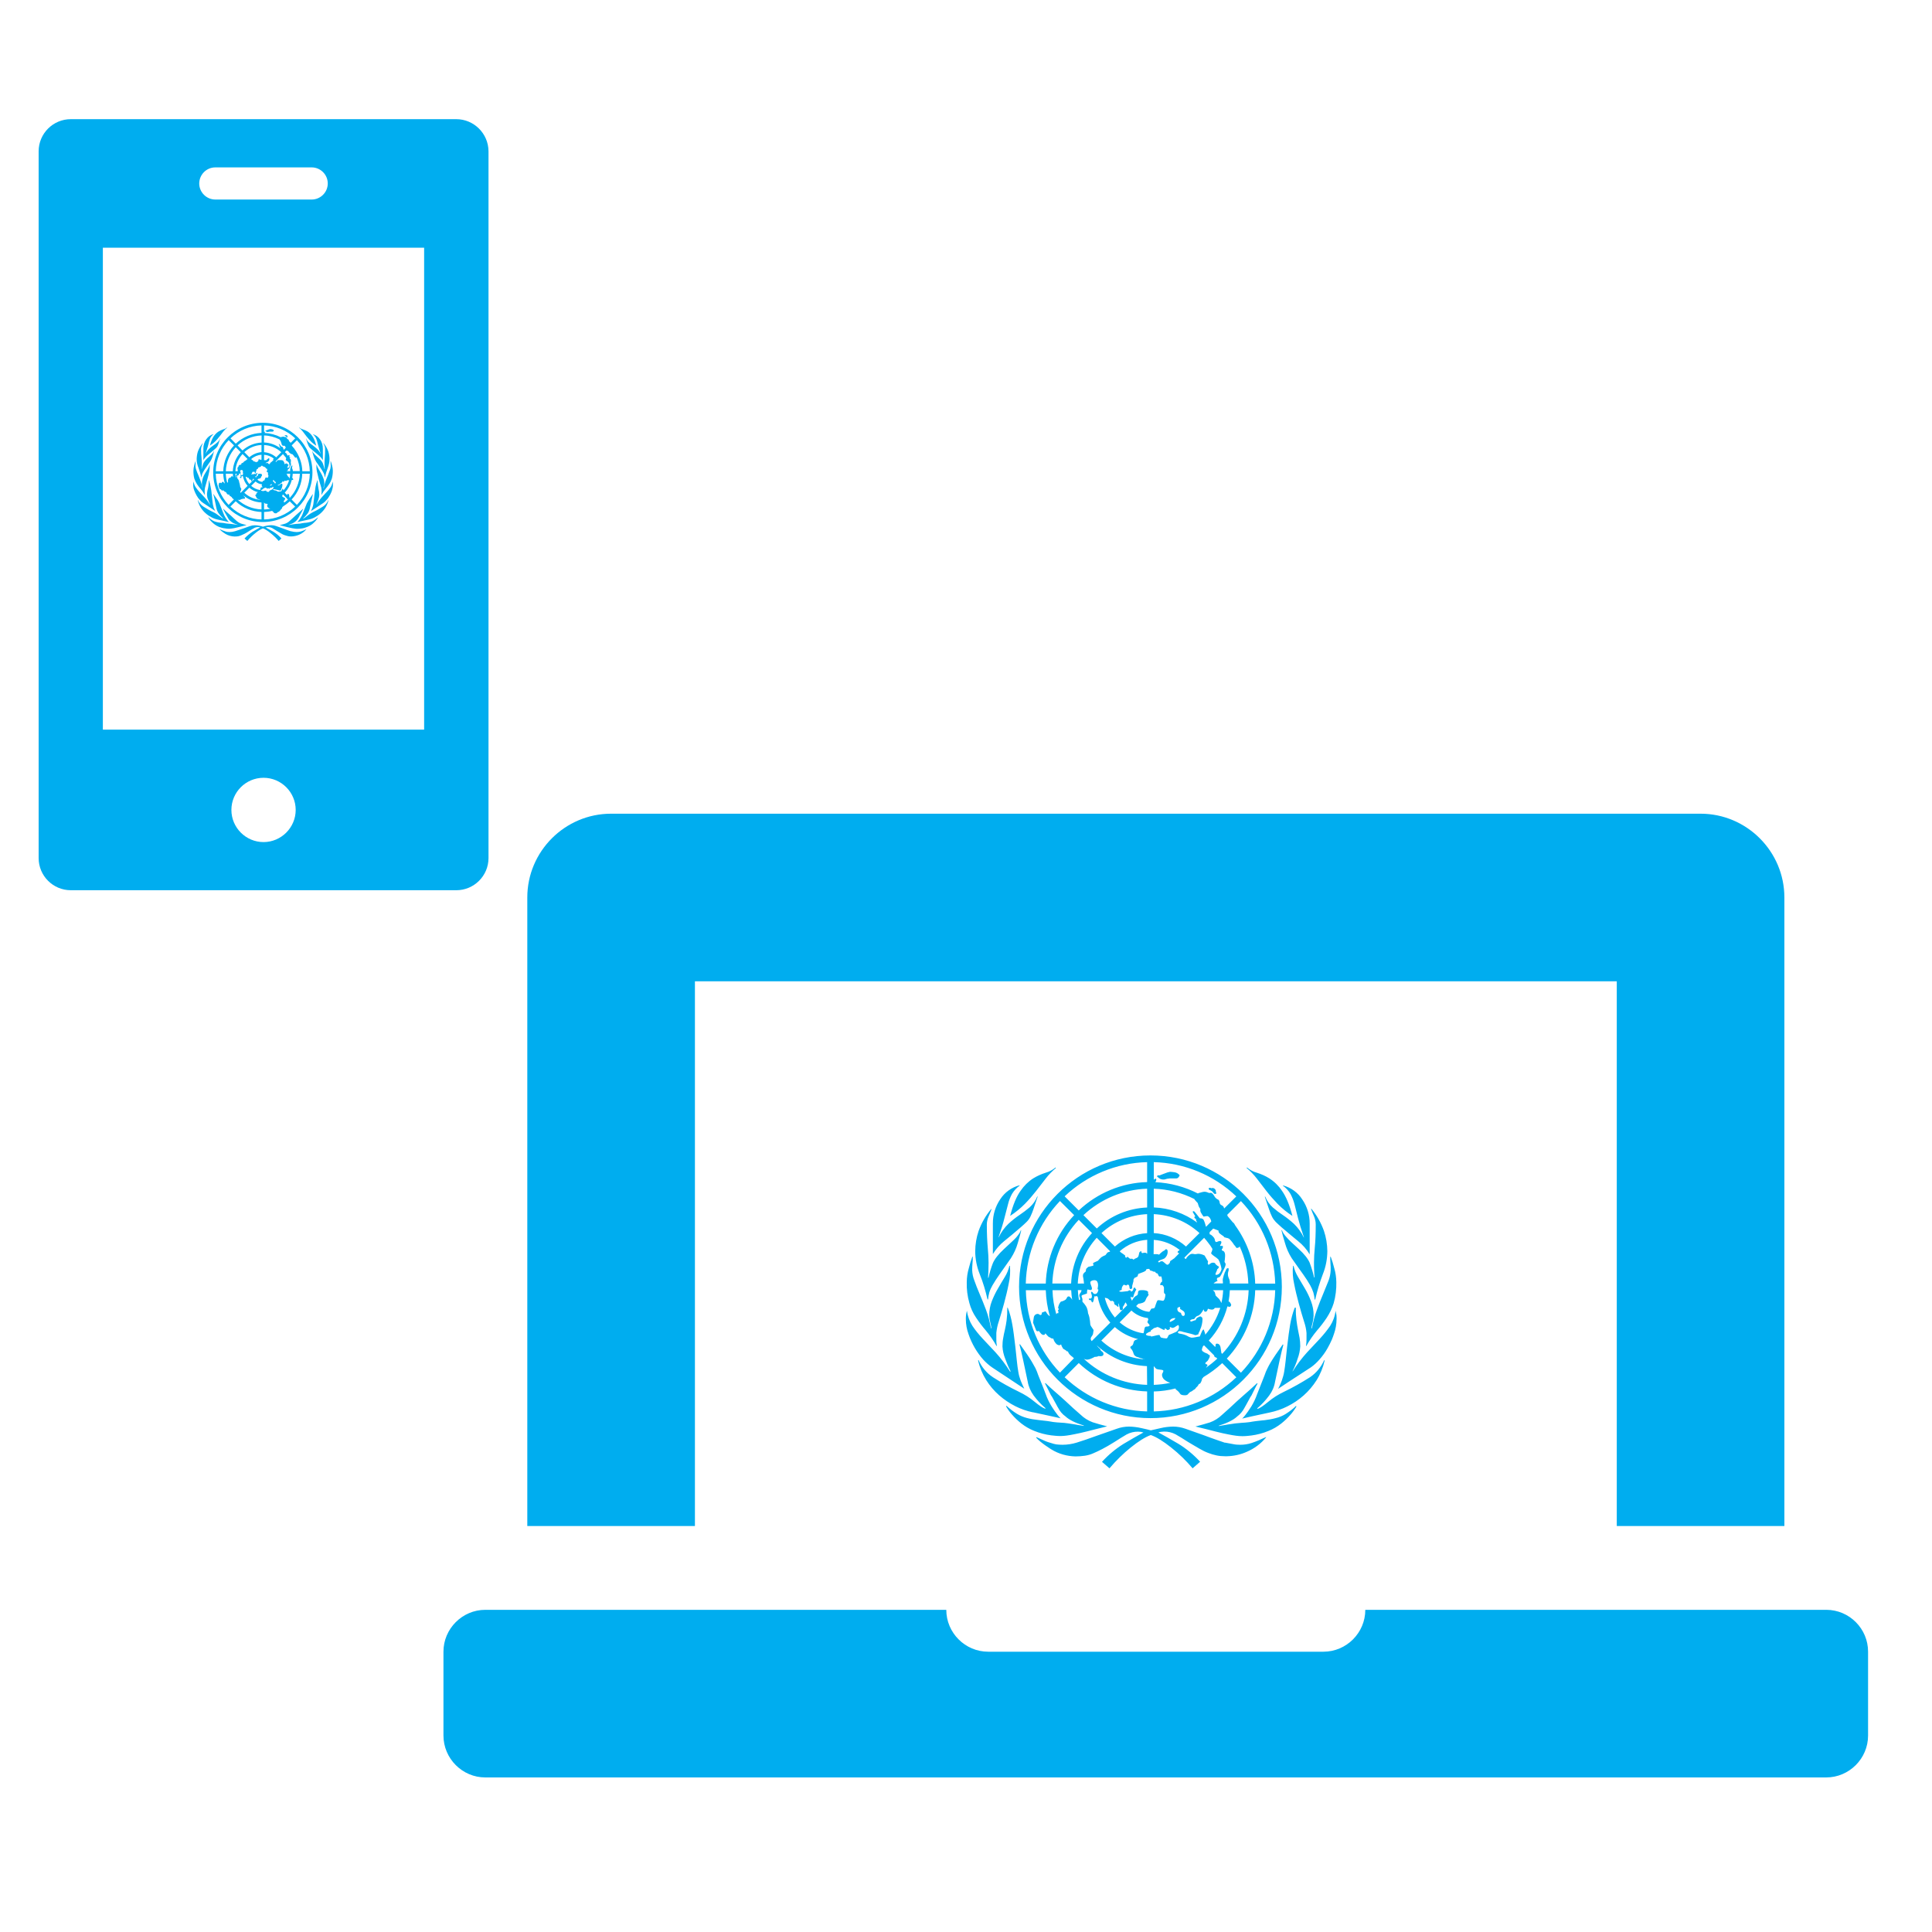
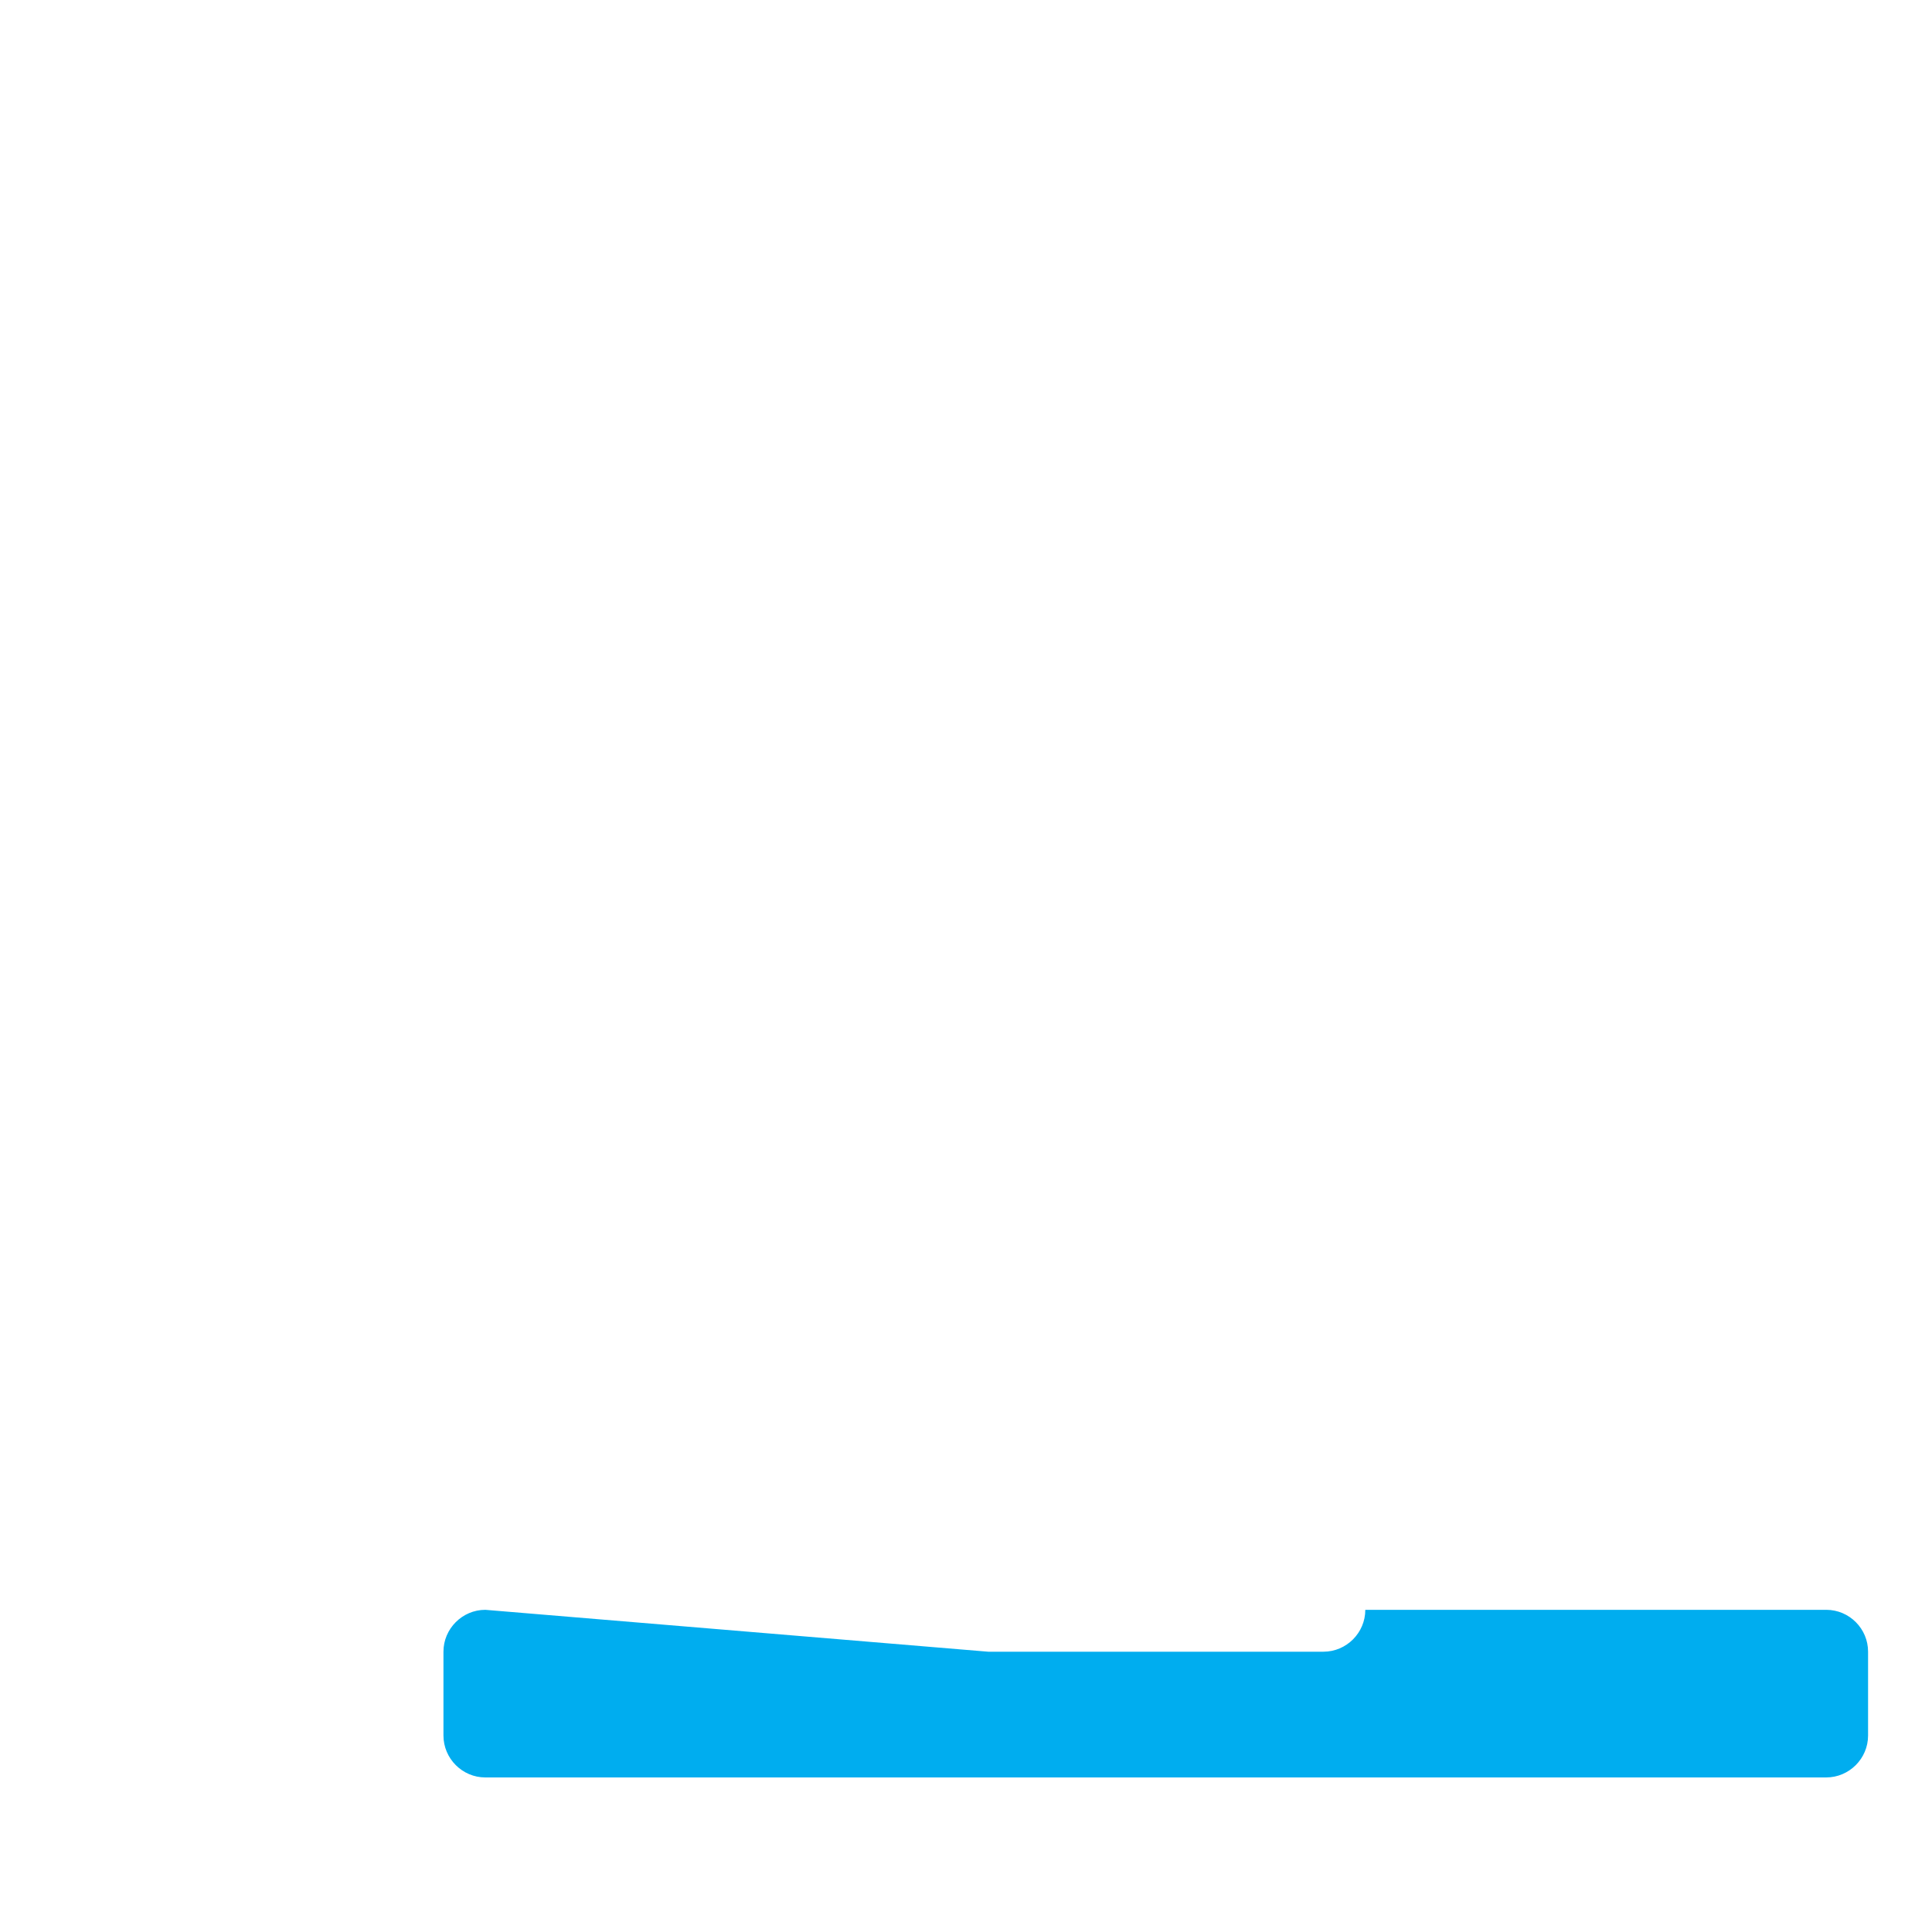
<svg xmlns="http://www.w3.org/2000/svg" width="100pt" height="100pt" viewBox="0 0 100 100" version="1.1">
  <g id="surface1">
-     <path style=" stroke:none;fill-rule:nonzero;fill:rgb(0%,67.843%,93.725%);fill-opacity:1;" d="M 23.617 6.168 L 3.664 6.168 C 2.746 6.168 2 6.914 2 7.832 L 2 44.414 C 2 45.332 2.746 46.078 3.664 46.078 L 23.621 46.078 C 24.535 46.078 25.285 45.332 25.285 44.414 L 25.285 7.832 C 25.281 6.914 24.531 6.168 23.617 6.168 Z M 11.145 8.664 L 16.133 8.664 C 16.59 8.664 16.965 9.039 16.965 9.496 C 16.965 9.953 16.59 10.328 16.133 10.328 L 11.145 10.328 C 10.688 10.328 10.312 9.953 10.312 9.496 C 10.316 9.035 10.688 8.664 11.145 8.664 Z M 13.641 43.586 C 12.723 43.586 11.977 42.836 11.977 41.922 C 11.977 41.004 12.723 40.258 13.641 40.258 C 14.555 40.258 15.305 41.004 15.305 41.922 C 15.305 42.836 14.555 43.586 13.641 43.586 Z M 21.957 37.766 L 5.324 37.766 L 5.324 12.82 L 21.953 12.82 L 21.953 37.766 Z M 21.957 37.766 " />
-     <path style=" stroke:none;fill-rule:nonzero;fill:rgb(0%,67.843%,93.725%);fill-opacity:1;" d="M 31.629 42.117 C 29.242 42.117 27.293 44.066 27.293 46.453 L 27.293 78.988 L 35.969 78.988 L 35.969 50.793 L 83.684 50.793 L 83.684 78.988 L 92.359 78.988 L 92.359 46.453 C 92.359 44.066 90.406 42.117 88.023 42.117 L 87.961 42.117 C 87.941 42.117 87.941 42.117 87.941 42.117 Z M 31.629 42.117 " />
-     <path style=" stroke:none;fill-rule:nonzero;fill:rgb(0%,67.843%,93.725%);fill-opacity:1;" d="M 94.527 83.324 L 70.668 83.324 C 70.668 84.516 69.691 85.492 68.5 85.492 L 51.148 85.492 C 49.957 85.492 48.98 84.516 48.98 83.324 L 25.121 83.324 C 23.93 83.324 22.953 84.301 22.953 85.492 L 22.953 89.828 C 22.953 91.023 23.93 92 25.121 92 L 94.523 92 C 95.715 92 96.691 91.023 96.691 89.832 L 96.691 85.496 C 96.695 84.301 95.719 83.324 94.527 83.324 Z M 94.527 83.324 " />
-     <path style=" stroke:none;fill-rule:nonzero;fill:rgb(0%,67.843%,93.725%);fill-opacity:1;" d="M 51.984 64.234 C 52.227 64.039 52.516 63.801 52.848 63.512 C 52.969 63.406 53.066 63.316 53.145 63.238 C 53.223 63.16 53.289 63.066 53.336 62.969 C 53.395 62.84 53.453 62.707 53.496 62.57 L 53.711 61.93 L 53.688 61.93 C 53.602 62.145 53.465 62.336 53.293 62.492 C 53.125 62.633 52.953 62.766 52.77 62.887 C 52.566 63.023 52.379 63.176 52.199 63.34 C 51.988 63.543 51.816 63.785 51.688 64.051 L 51.688 64.027 C 51.824 63.637 51.926 63.309 51.992 63.035 C 52.059 62.766 52.121 62.527 52.176 62.328 C 52.219 62.145 52.289 61.965 52.379 61.801 C 52.48 61.633 52.613 61.484 52.773 61.371 L 52.773 61.348 C 52.363 61.457 52.008 61.711 51.777 62.066 C 51.52 62.441 51.387 62.879 51.391 63.332 L 51.391 64.91 C 51.547 64.656 51.746 64.426 51.984 64.234 Z M 53.051 62.309 C 53.258 62.098 53.449 61.875 53.629 61.645 C 53.805 61.422 53.969 61.203 54.125 61.004 C 54.281 60.801 54.461 60.617 54.656 60.453 L 54.633 60.43 C 54.484 60.555 54.312 60.648 54.125 60.699 C 53.898 60.773 53.684 60.867 53.48 60.992 C 53.219 61.16 53 61.379 52.824 61.637 C 52.613 61.93 52.434 62.359 52.285 62.934 C 52.562 62.754 52.82 62.543 53.051 62.309 Z M 50.523 68.203 C 50.68 68.438 50.848 68.66 51.027 68.867 C 51.234 69.117 51.422 69.383 51.578 69.668 L 51.598 69.668 C 51.574 69.547 51.566 69.426 51.57 69.305 L 51.57 68.988 C 51.59 68.785 51.633 68.586 51.699 68.391 C 51.785 68.117 51.875 67.809 51.969 67.469 C 52.059 67.129 52.145 66.789 52.211 66.441 C 52.281 66.137 52.301 65.828 52.273 65.52 L 52.246 65.52 C 52.199 65.723 52.121 65.914 52.008 66.098 C 51.891 66.285 51.777 66.48 51.66 66.684 C 51.535 66.891 51.43 67.113 51.34 67.34 C 51.246 67.578 51.199 67.836 51.203 68.098 C 51.207 68.219 51.227 68.344 51.262 68.469 C 51.285 68.559 51.305 68.656 51.316 68.754 L 51.293 68.754 C 51.234 68.43 51.152 68.113 51.039 67.805 C 50.926 67.504 50.812 67.223 50.703 66.969 C 50.594 66.711 50.5 66.48 50.43 66.273 C 50.363 66.105 50.328 65.93 50.32 65.746 C 50.32 65.629 50.324 65.508 50.336 65.387 C 50.348 65.277 50.352 65.164 50.352 65.047 L 50.328 65.047 C 50.258 65.238 50.195 65.438 50.148 65.633 C 50.078 65.867 50.043 66.113 50.039 66.355 C 50.027 66.723 50.074 67.094 50.176 67.449 C 50.246 67.715 50.367 67.973 50.523 68.203 Z M 54.629 74.316 C 54.824 74.336 55.02 74.332 55.211 74.305 C 55.316 74.289 55.453 74.27 55.617 74.234 C 55.781 74.203 55.996 74.156 56.258 74.09 C 56.52 74.02 56.867 73.938 57.305 73.828 C 57.016 73.754 56.773 73.684 56.559 73.617 C 56.324 73.531 56.109 73.398 55.93 73.223 C 55.672 73 55.414 72.77 55.16 72.527 C 54.961 72.34 54.754 72.168 54.547 71.984 C 54.492 71.934 54.195 71.672 54.113 71.586 L 54.09 71.609 C 54.125 71.664 54.398 72.219 54.398 72.219 C 54.398 72.219 54.445 72.281 54.461 72.312 C 54.535 72.445 54.609 72.578 54.684 72.715 C 54.711 72.77 54.738 72.824 54.773 72.875 C 54.859 73.047 54.988 73.199 55.148 73.312 C 55.34 73.492 55.656 73.648 56.098 73.785 L 56.098 73.805 C 55.902 73.777 55.742 73.746 55.613 73.723 C 55.48 73.703 55.359 73.684 55.246 73.668 C 55.141 73.652 55.027 73.641 54.914 73.637 C 54.781 73.629 54.645 73.621 54.512 73.602 C 54.402 73.586 54.301 73.562 54.195 73.551 L 53.883 73.516 L 53.719 73.496 C 53.527 73.477 53.34 73.445 53.152 73.395 C 52.973 73.348 52.801 73.277 52.641 73.18 C 52.445 73.059 52.266 72.922 52.098 72.766 L 52.07 72.789 C 52.16 72.941 52.262 73.086 52.379 73.215 C 52.523 73.383 52.684 73.535 52.855 73.672 C 53.059 73.832 53.285 73.965 53.523 74.059 C 53.809 74.176 54.105 74.254 54.406 74.293 Z M 51.113 67.258 L 51.141 67.258 C 51.152 67.137 51.176 67.012 51.207 66.895 C 51.246 66.766 51.305 66.641 51.375 66.52 C 51.484 66.332 51.602 66.152 51.723 65.98 C 51.871 65.77 52.07 65.484 52.324 65.125 C 52.48 64.879 52.602 64.617 52.68 64.34 C 52.77 64.039 52.828 63.82 52.859 63.684 L 52.836 63.684 C 52.812 63.754 52.777 63.816 52.734 63.875 C 52.699 63.93 52.648 63.988 52.594 64.055 C 52.535 64.125 52.453 64.195 52.355 64.289 C 52.262 64.379 52.133 64.5 51.969 64.648 C 51.672 64.922 51.48 65.168 51.387 65.391 C 51.293 65.633 51.219 65.883 51.164 66.137 L 51.141 66.137 C 51.148 66.016 51.156 65.898 51.16 65.789 C 51.164 65.676 51.168 65.527 51.168 65.352 C 51.168 65.129 51.152 64.863 51.125 64.562 C 51.098 64.266 51.078 63.871 51.078 63.391 C 51.078 63.242 51.109 63.102 51.168 62.965 C 51.227 62.828 51.281 62.703 51.324 62.578 L 51.305 62.578 C 51.023 62.914 50.801 63.301 50.652 63.715 C 50.539 64.051 50.48 64.406 50.477 64.766 C 50.48 65.172 50.559 65.57 50.711 65.949 C 50.879 66.367 51.012 66.809 51.113 67.258 Z M 53.465 73.098 L 54.406 73.301 L 54.898 73.41 C 54.723 73.266 54.422 72.777 54.422 72.777 C 54.301 72.578 54.199 72.371 54.125 72.156 C 54.031 71.906 53.902 71.578 53.738 71.176 C 53.699 71.051 53.648 70.934 53.594 70.816 C 53.539 70.711 53.48 70.605 53.41 70.488 C 53.344 70.375 53.262 70.246 53.164 70.105 C 53.066 69.961 52.941 69.785 52.789 69.57 L 52.77 69.602 C 52.812 69.746 52.875 70.02 52.961 70.41 C 53.043 70.805 53.121 71.172 53.195 71.516 C 53.238 71.773 53.348 72.016 53.5 72.227 C 53.68 72.473 53.887 72.695 54.121 72.891 L 54.098 72.914 C 53.988 72.883 53.809 72.766 53.551 72.555 C 53.305 72.348 53.027 72.176 52.734 72.035 C 52.273 71.812 51.82 71.559 51.387 71.281 C 51.059 71.059 50.805 70.754 50.648 70.391 L 50.625 70.414 C 50.707 70.777 50.852 71.121 51.047 71.434 C 51.23 71.727 51.457 71.992 51.715 72.219 C 51.973 72.445 52.254 72.633 52.555 72.785 C 52.84 72.93 53.145 73.035 53.461 73.102 Z M 51.352 70.777 L 53.016 71.879 C 52.945 71.727 52.879 71.586 52.828 71.453 C 52.773 71.309 52.73 71.156 52.707 71 C 52.68 70.836 52.652 70.652 52.633 70.449 C 52.613 70.242 52.586 70 52.555 69.715 C 52.496 69.219 52.449 68.836 52.398 68.562 C 52.348 68.266 52.27 67.969 52.16 67.684 L 52.137 67.684 C 52.141 67.902 52.129 68.121 52.102 68.34 C 52.078 68.508 52.051 68.672 52.012 68.836 C 51.977 68.984 51.945 69.125 51.926 69.254 C 51.898 69.395 51.887 69.539 51.887 69.688 C 51.898 69.906 51.949 70.129 52.031 70.332 C 52.109 70.551 52.199 70.77 52.309 70.977 L 52.285 71 C 52.062 70.645 51.812 70.309 51.527 69.996 C 51.281 69.73 51.055 69.492 50.852 69.277 C 50.664 69.074 50.488 68.859 50.336 68.633 C 50.184 68.395 50.086 68.125 50.047 67.844 C 50.027 67.914 50.016 67.988 50.004 68.059 C 49.996 68.133 49.988 68.203 49.992 68.277 C 49.992 68.539 50.039 68.805 50.129 69.051 C 50.215 69.309 50.328 69.551 50.465 69.785 C 50.59 69.996 50.734 70.195 50.898 70.379 C 51.039 70.531 51.188 70.664 51.352 70.777 Z M 65.055 61.004 C 65.215 61.207 65.379 61.422 65.551 61.648 C 65.73 61.879 65.926 62.102 66.129 62.312 C 66.359 62.547 66.617 62.758 66.895 62.934 C 66.746 62.359 66.562 61.926 66.355 61.637 C 66.184 61.379 65.961 61.16 65.699 60.992 C 65.5 60.867 65.285 60.773 65.055 60.699 C 64.867 60.648 64.695 60.555 64.547 60.43 L 64.523 60.453 C 64.719 60.617 64.898 60.801 65.055 61.004 Z M 66.539 73.191 C 66.379 73.289 66.207 73.359 66.027 73.402 C 65.84 73.453 65.652 73.484 65.461 73.508 L 65.301 73.523 L 64.988 73.559 C 64.879 73.57 64.777 73.594 64.672 73.609 C 64.539 73.629 64.398 73.637 64.266 73.645 C 64.156 73.652 64.043 73.664 63.934 73.676 C 63.82 73.691 63.699 73.711 63.566 73.73 C 63.438 73.754 63.277 73.781 63.086 73.812 L 63.086 73.793 C 63.523 73.656 63.84 73.5 64.031 73.32 C 64.188 73.203 64.316 73.055 64.406 72.883 C 64.438 72.832 64.465 72.777 64.496 72.723 C 64.566 72.59 64.645 72.457 64.715 72.32 C 64.734 72.289 64.777 72.227 64.777 72.227 C 64.777 72.227 65.051 71.668 65.09 71.617 L 65.062 71.594 C 64.977 71.68 64.684 71.941 64.629 71.992 C 64.43 72.176 64.215 72.348 64.016 72.535 C 63.762 72.777 63.508 73.008 63.254 73.23 C 63.07 73.406 62.855 73.543 62.621 73.625 C 62.41 73.691 62.164 73.762 61.875 73.836 C 62.312 73.941 62.66 74.027 62.926 74.098 C 63.184 74.164 63.398 74.211 63.566 74.242 C 63.73 74.277 63.867 74.297 63.973 74.312 C 64.086 74.328 64.195 74.336 64.309 74.336 C 64.391 74.336 64.473 74.332 64.555 74.324 C 64.629 74.316 64.77 74.301 64.77 74.301 C 65.07 74.262 65.367 74.184 65.652 74.066 C 65.891 73.973 66.117 73.84 66.32 73.68 C 66.492 73.543 66.652 73.391 66.797 73.223 C 66.91 73.094 67.016 72.949 67.105 72.797 L 67.078 72.773 C 66.914 72.938 66.73 73.07 66.539 73.191 Z M 67.805 71.285 C 67.371 71.562 66.922 71.816 66.457 72.039 C 66.164 72.18 65.887 72.352 65.641 72.559 C 65.383 72.773 65.203 72.891 65.098 72.922 L 65.07 72.898 C 65.305 72.699 65.508 72.48 65.691 72.234 C 65.848 72.023 65.953 71.785 65.996 71.523 C 66.07 71.18 66.148 70.812 66.23 70.422 C 66.32 70.027 66.379 69.762 66.426 69.609 L 66.398 69.586 C 66.246 69.797 66.125 69.973 66.027 70.117 C 65.93 70.262 65.848 70.387 65.781 70.5 C 65.711 70.613 65.652 70.723 65.602 70.828 C 65.543 70.945 65.492 71.062 65.453 71.188 C 65.289 71.598 65.16 71.922 65.066 72.168 C 64.992 72.383 64.891 72.594 64.773 72.789 C 64.773 72.789 64.469 73.277 64.293 73.426 L 64.785 73.312 L 65.727 73.109 C 66.043 73.043 66.348 72.938 66.637 72.793 C 66.941 72.641 67.223 72.453 67.477 72.227 C 67.734 72 67.961 71.73 68.145 71.441 C 68.34 71.129 68.48 70.785 68.562 70.426 L 68.539 70.398 C 68.383 70.758 68.129 71.066 67.805 71.285 Z M 68.488 66.969 C 68.379 67.223 68.27 67.5 68.16 67.805 C 68.047 68.113 67.965 68.43 67.906 68.754 L 67.879 68.754 C 67.891 68.656 67.906 68.562 67.938 68.473 C 67.969 68.352 67.984 68.223 67.992 68.102 C 67.996 67.84 67.949 67.586 67.855 67.344 C 67.77 67.117 67.664 66.898 67.539 66.688 C 67.422 66.484 67.301 66.289 67.191 66.102 C 67.086 65.926 67 65.727 66.953 65.523 L 66.926 65.523 C 66.895 65.832 66.914 66.145 66.984 66.449 C 67.051 66.797 67.137 67.141 67.227 67.477 C 67.32 67.812 67.406 68.121 67.496 68.398 C 67.562 68.594 67.609 68.793 67.625 68.996 L 67.625 69.312 C 67.625 69.434 67.617 69.551 67.598 69.672 L 67.613 69.672 C 67.773 69.387 67.957 69.121 68.164 68.871 C 68.348 68.66 68.516 68.441 68.672 68.207 C 68.824 67.973 68.949 67.719 69.031 67.453 C 69.133 67.098 69.176 66.727 69.168 66.359 C 69.164 66.117 69.129 65.871 69.059 65.637 C 69.012 65.438 68.949 65.238 68.879 65.051 L 68.852 65.051 C 68.852 65.164 68.855 65.277 68.863 65.387 C 68.875 65.508 68.879 65.629 68.875 65.746 C 68.867 65.93 68.832 66.105 68.77 66.273 C 68.684 66.48 68.594 66.711 68.488 66.969 Z M 67.801 65.387 C 67.711 65.164 67.516 64.914 67.219 64.645 L 66.828 64.285 C 66.73 64.195 66.652 64.113 66.598 64.047 C 66.539 63.984 66.488 63.922 66.453 63.867 C 66.41 63.809 66.375 63.742 66.352 63.676 L 66.328 63.676 C 66.355 63.812 66.414 64.027 66.508 64.332 C 66.586 64.613 66.703 64.879 66.859 65.125 C 67.113 65.484 67.312 65.773 67.465 65.98 C 67.59 66.156 67.707 66.336 67.812 66.52 C 67.879 66.641 67.938 66.77 67.98 66.902 C 68.012 67.023 68.035 67.145 68.047 67.266 L 68.074 67.266 C 68.176 66.816 68.309 66.375 68.473 65.945 C 68.625 65.566 68.699 65.168 68.703 64.762 C 68.699 64.402 68.641 64.051 68.527 63.711 C 68.379 63.297 68.16 62.906 67.879 62.566 L 67.855 62.566 C 67.898 62.688 67.953 62.816 68.012 62.953 C 68.07 63.09 68.102 63.23 68.102 63.379 C 68.102 63.859 68.086 64.254 68.055 64.551 C 68.027 64.852 68.012 65.117 68.012 65.336 C 68.012 65.516 68.012 65.664 68.02 65.773 C 68.027 65.879 68.031 66 68.039 66.121 L 68.016 66.121 C 67.961 65.867 67.887 65.625 67.797 65.383 L 67.801 65.383 Z M 66.801 61.809 C 66.887 61.973 66.957 62.148 67.004 62.332 C 67.055 62.535 67.117 62.773 67.184 63.043 C 67.254 63.316 67.352 63.645 67.488 64.035 L 67.488 64.059 C 67.363 63.797 67.188 63.551 66.977 63.348 C 66.797 63.184 66.609 63.031 66.406 62.895 C 66.227 62.777 66.051 62.645 65.883 62.5 C 65.711 62.344 65.574 62.152 65.488 61.938 L 65.465 61.938 C 65.551 62.207 65.629 62.422 65.68 62.578 C 65.723 62.715 65.777 62.848 65.84 62.977 C 65.887 63.074 65.957 63.168 66.031 63.246 C 66.109 63.324 66.207 63.41 66.328 63.52 C 66.66 63.805 66.949 64.043 67.191 64.242 C 67.43 64.434 67.633 64.664 67.789 64.926 L 67.789 63.344 C 67.793 62.891 67.66 62.453 67.402 62.078 C 67.176 61.723 66.82 61.469 66.406 61.355 L 66.406 61.375 C 66.566 61.488 66.703 61.637 66.801 61.809 Z M 64.191 74.781 C 64.066 74.781 63.945 74.773 63.82 74.746 C 63.707 74.723 63.566 74.699 63.402 74.668 L 63.402 74.676 C 63.273 74.633 63.121 74.578 62.949 74.52 C 62.773 74.461 62.566 74.383 62.324 74.293 C 61.898 74.145 61.578 74.031 61.363 73.953 C 61.156 73.879 60.941 73.84 60.719 73.84 C 60.5 73.844 60.281 73.867 60.062 73.922 C 59.84 73.969 59.676 74.008 59.566 74.035 C 59.473 74.008 59.316 73.969 59.094 73.922 C 58.875 73.871 58.66 73.844 58.441 73.84 C 58.219 73.84 58.004 73.879 57.801 73.953 C 57.578 74.027 57.266 74.141 56.84 74.289 C 56.344 74.469 55.977 74.594 55.734 74.668 C 55.496 74.742 55.242 74.781 54.992 74.781 C 54.887 74.781 54.781 74.773 54.676 74.762 C 54.586 74.746 54.492 74.723 54.406 74.691 C 54.406 74.691 54.195 74.633 54.078 74.578 C 53.965 74.527 53.82 74.465 53.652 74.387 L 53.629 74.41 C 53.867 74.684 54.422 75.023 54.422 75.023 C 54.797 75.254 55.23 75.375 55.672 75.383 C 55.832 75.383 55.996 75.371 56.156 75.348 C 56.305 75.324 56.449 75.285 56.586 75.223 C 56.727 75.164 56.883 75.09 57.055 75 C 57.227 74.91 57.438 74.793 57.676 74.641 C 57.934 74.477 58.145 74.344 58.316 74.246 C 58.5 74.148 58.703 74.098 58.91 74.102 C 59.004 74.102 59.098 74.117 59.184 74.145 C 58.883 74.309 58.539 74.504 58.156 74.734 C 57.742 74.992 57.367 75.305 57.039 75.664 L 57.426 76 C 57.758 75.609 58.129 75.242 58.527 74.922 C 58.926 74.602 59.27 74.383 59.566 74.277 C 59.863 74.383 60.211 74.598 60.617 74.922 C 61.023 75.242 61.395 75.605 61.73 76 L 62.117 75.66 C 61.789 75.301 61.406 74.984 60.992 74.73 C 60.602 74.5 60.258 74.305 59.957 74.141 C 60.051 74.113 60.152 74.102 60.254 74.098 C 60.461 74.094 60.668 74.145 60.852 74.242 C 61.027 74.34 61.238 74.473 61.496 74.637 C 61.719 74.773 61.922 74.887 62.086 74.984 C 62.23 75.07 62.387 75.148 62.547 75.207 C 62.684 75.262 62.824 75.301 62.969 75.332 C 63.113 75.363 63.266 75.375 63.41 75.375 L 63.5 75.375 C 63.852 75.367 64.203 75.293 64.527 75.148 C 64.914 74.984 65.262 74.727 65.531 74.402 L 65.531 74.379 C 65.289 74.496 65.039 74.602 64.789 74.688 C 64.59 74.754 64.387 74.781 64.191 74.781 Z M 69.18 68.23 C 69.18 68.207 69.18 68.184 69.18 68.164 C 69.18 68.145 69.176 68.094 69.172 68.059 C 69.16 67.992 69.148 67.922 69.129 67.844 C 69.098 68.125 69 68.391 68.848 68.629 C 68.691 68.855 68.52 69.07 68.332 69.273 L 68.297 69.312 C 68.105 69.52 67.887 69.746 67.656 69.996 C 67.379 70.301 67.129 70.633 66.91 70.98 L 66.902 70.973 C 67.008 70.766 67.098 70.547 67.164 70.328 C 67.242 70.125 67.289 69.902 67.301 69.684 C 67.301 69.535 67.289 69.391 67.266 69.246 C 67.238 69.121 67.215 68.988 67.184 68.832 C 67.152 68.676 67.129 68.516 67.105 68.336 C 67.078 68.121 67.066 67.898 67.07 67.68 L 67.047 67.68 C 67.043 67.684 67.043 67.688 67.039 67.695 L 67.039 67.684 L 67.016 67.684 C 66.906 67.969 66.828 68.266 66.777 68.562 C 66.73 68.836 66.68 69.215 66.621 69.715 C 66.594 70 66.562 70.246 66.543 70.449 C 66.52 70.652 66.496 70.836 66.469 71 C 66.445 71.152 66.398 71.305 66.348 71.453 C 66.305 71.566 66.254 71.691 66.191 71.816 C 66.18 71.836 66.168 71.855 66.156 71.875 L 66.164 71.871 L 66.164 71.879 L 66.723 71.508 L 67.852 70.773 C 68.012 70.66 68.16 70.523 68.289 70.375 C 68.453 70.191 68.598 69.992 68.715 69.781 C 68.797 69.641 68.867 69.492 68.934 69.344 C 68.973 69.246 69.012 69.152 69.043 69.051 C 69.133 68.801 69.18 68.535 69.18 68.273 C 69.184 68.262 69.184 68.246 69.18 68.23 Z M 62.621 61.598 C 62.664 61.617 62.703 61.637 62.738 61.664 C 62.77 61.691 62.793 61.719 62.816 61.754 C 62.832 61.781 62.859 61.797 62.891 61.797 C 62.938 61.797 62.957 61.781 62.957 61.754 C 62.957 61.719 62.957 61.711 62.945 61.719 C 62.934 61.727 62.934 61.719 62.934 61.684 C 62.938 61.637 62.922 61.59 62.887 61.547 C 62.84 61.492 62.762 61.473 62.691 61.504 C 62.68 61.492 62.664 61.484 62.648 61.48 L 62.629 61.48 C 62.586 61.48 62.559 61.496 62.559 61.523 C 62.562 61.555 62.59 61.59 62.621 61.598 Z M 60.227 61.051 L 60.273 61.051 C 60.359 61.02 60.453 61 60.543 60.996 L 60.859 60.996 C 60.91 61 60.965 60.98 60.996 60.941 C 61.023 60.906 61.043 60.871 61.062 60.836 C 60.996 60.746 60.898 60.691 60.793 60.676 C 60.715 60.664 60.641 60.656 60.562 60.652 C 60.473 60.668 60.379 60.695 60.293 60.734 C 60.141 60.793 60.047 60.824 60.02 60.84 C 59.945 60.824 59.898 60.84 59.883 60.887 C 59.926 60.93 59.965 60.961 60.008 60.992 C 60.074 61.035 60.152 61.055 60.227 61.051 Z M 59.547 73.402 C 63.305 73.402 66.348 70.359 66.348 66.605 C 66.348 62.848 63.305 59.805 59.547 59.805 C 55.793 59.805 52.746 62.848 52.746 66.605 C 52.754 70.359 55.793 73.398 59.547 73.402 Z M 53.098 66.781 L 54.129 66.781 C 54.145 67.23 54.211 67.684 54.34 68.121 C 54.309 68.113 54.281 68.094 54.262 68.062 L 54.227 68.031 L 54.117 67.871 L 53.926 67.941 C 53.926 68.047 53.887 68.086 53.812 68.055 C 53.793 68.027 53.762 68.012 53.723 68.008 C 53.613 68 53.516 68.09 53.508 68.199 C 53.492 68.289 53.48 68.371 53.473 68.461 L 53.633 68.867 C 53.664 68.91 53.707 68.922 53.77 68.887 C 53.812 68.945 53.855 68.996 53.902 69.047 C 53.938 69.078 53.977 69.098 54.02 69.094 C 54.066 69.094 54.094 69.07 54.094 69.023 L 54.117 69.023 C 54.148 69.055 54.18 69.094 54.211 69.129 C 54.242 69.168 54.285 69.199 54.328 69.227 L 54.328 69.207 C 54.379 69.262 54.449 69.289 54.52 69.289 C 54.543 69.379 54.59 69.469 54.656 69.539 C 54.699 69.594 54.766 69.625 54.832 69.629 C 54.863 69.625 54.895 69.609 54.922 69.586 C 54.945 69.668 54.984 69.742 55.031 69.812 C 55.07 69.832 55.109 69.855 55.145 69.879 C 55.176 69.898 55.203 69.926 55.23 69.949 L 55.277 69.949 C 55.297 70.016 55.336 70.078 55.387 70.129 C 55.43 70.172 55.477 70.207 55.523 70.242 L 55.512 70.254 L 55.539 70.254 C 55.555 70.27 55.57 70.289 55.586 70.305 L 54.863 71.047 C 53.766 69.895 53.133 68.371 53.098 66.781 Z M 58.078 64.867 L 58.023 64.832 L 57.957 64.766 C 58.355 64.414 58.855 64.207 59.379 64.172 L 59.379 64.891 C 59.371 64.883 59.359 64.879 59.348 64.875 C 59.34 64.867 59.336 64.859 59.332 64.852 C 59.332 64.852 59.324 64.852 59.324 64.852 C 59.309 64.844 59.289 64.84 59.27 64.84 C 59.262 64.84 59.254 64.84 59.238 64.84 L 59.23 64.84 C 59.215 64.84 59.199 64.844 59.184 64.848 C 59.168 64.855 59.148 64.859 59.133 64.859 C 59.125 64.859 59.113 64.855 59.105 64.852 C 59.086 64.836 59.07 64.805 59.07 64.746 C 59.012 64.781 58.977 64.809 58.969 64.836 C 58.961 64.863 58.949 64.914 58.934 64.992 C 58.922 65.051 58.871 65.105 58.809 65.121 C 58.758 65.137 58.711 65.164 58.672 65.199 L 58.605 65.152 L 58.488 65.152 C 58.469 65.133 58.445 65.113 58.422 65.098 C 58.402 65.09 58.387 65.074 58.375 65.059 C 58.359 65.043 58.355 65.043 58.355 65.059 C 58.324 65.059 58.301 65.078 58.297 65.113 L 58.227 65.043 L 58.242 65.035 L 58.242 64.992 C 58.195 64.949 58.141 64.906 58.078 64.867 Z M 57.707 64.52 L 57.012 63.824 C 57.66 63.227 58.5 62.883 59.375 62.844 L 59.375 63.828 C 58.758 63.863 58.168 64.109 57.707 64.52 Z M 58.098 67.793 C 58.133 67.758 58.117 67.688 58.129 67.645 L 58.051 67.715 C 58.109 67.664 58.152 67.609 58.188 67.539 C 58.207 67.496 58.227 67.457 58.258 67.414 L 58.266 67.414 C 58.289 67.465 58.316 67.512 58.344 67.559 L 57.707 68.195 C 57.457 67.898 57.277 67.551 57.184 67.172 C 57.238 67.18 57.293 67.191 57.344 67.215 C 57.395 67.258 57.441 67.301 57.488 67.344 C 57.52 67.344 57.547 67.336 57.574 67.324 L 57.664 67.391 C 57.664 67.453 57.672 67.492 57.688 67.504 C 57.688 67.52 57.711 67.539 57.758 67.559 C 57.797 67.574 57.832 67.609 57.852 67.645 L 57.895 67.621 C 57.891 67.594 57.887 67.559 57.883 67.531 C 57.875 67.488 57.883 67.465 57.895 67.465 L 57.938 67.621 L 57.98 67.801 C 58.02 67.824 58.059 67.816 58.098 67.793 Z M 59.449 68.516 C 59.484 68.555 59.504 68.578 59.504 68.598 C 59.504 68.641 59.445 68.664 59.324 68.664 C 59.281 68.664 59.246 68.707 59.234 68.793 C 59.223 68.875 59.203 68.949 59.191 69.008 L 59.156 69 C 59.156 69.004 59.156 69.004 59.156 69.008 C 58.707 68.938 58.293 68.738 57.953 68.445 L 58.562 67.832 C 58.797 68.055 59.102 68.191 59.422 68.223 C 59.414 68.258 59.426 68.293 59.441 68.32 C 59.406 68.348 59.391 68.391 59.395 68.434 C 59.391 68.453 59.41 68.48 59.449 68.516 Z M 56.434 68.555 C 56.426 68.43 56.41 68.301 56.383 68.172 C 56.367 68.105 56.344 68.035 56.316 67.969 C 56.309 67.863 56.285 67.762 56.242 67.664 C 56.184 67.559 56.113 67.465 56.027 67.379 L 56.027 67.246 C 56.02 67.203 56.004 67.156 55.984 67.117 L 55.984 67.094 C 55.98 67.066 55.996 67.043 56.02 67.035 L 56.262 66.953 C 56.258 66.879 56.266 66.812 56.285 66.742 L 56.449 66.773 C 56.496 66.773 56.52 66.738 56.52 66.68 C 56.508 66.633 56.496 66.586 56.477 66.539 C 56.453 66.488 56.438 66.434 56.434 66.375 C 56.434 66.344 56.457 66.316 56.5 66.297 C 56.539 66.273 56.59 66.266 56.637 66.262 C 56.699 66.258 56.762 66.285 56.793 66.336 C 56.82 66.387 56.836 66.445 56.836 66.504 C 56.836 66.543 56.832 66.59 56.824 66.629 C 56.816 66.66 56.812 66.695 56.812 66.727 L 56.855 66.754 C 56.828 66.898 56.77 66.977 56.676 66.977 C 56.637 66.977 56.598 66.957 56.574 66.922 C 56.559 66.887 56.531 66.867 56.496 66.863 C 56.48 66.863 56.473 66.871 56.473 66.883 C 56.473 66.914 56.48 66.949 56.492 66.977 C 56.508 67.012 56.516 67.051 56.516 67.094 C 56.516 67.199 56.469 67.234 56.371 67.207 C 56.34 67.27 56.371 67.297 56.469 67.297 C 56.5 67.383 56.527 67.426 56.562 67.41 C 56.59 67.363 56.609 67.312 56.613 67.262 C 56.621 67.199 56.637 67.141 56.66 67.078 L 56.684 67.105 L 56.781 67.078 C 56.781 67.094 56.785 67.105 56.789 67.117 L 56.816 67.117 C 56.906 67.617 57.133 68.074 57.469 68.457 L 56.508 69.414 C 56.469 69.375 56.449 69.32 56.457 69.27 C 56.477 69.176 56.57 69.121 56.578 69.023 C 56.578 69.016 56.605 68.844 56.605 68.844 C 56.488 68.68 56.434 68.59 56.434 68.555 Z M 55.887 67.141 C 55.898 67.168 55.906 67.195 55.906 67.227 C 55.906 67.277 55.891 67.293 55.863 67.285 C 55.859 67.285 55.852 67.285 55.848 67.285 C 55.816 67.117 55.797 66.949 55.789 66.777 L 55.977 66.777 C 55.977 66.809 55.969 66.836 55.957 66.863 C 55.941 66.895 55.922 66.926 55.898 66.953 C 55.879 66.977 55.867 67.008 55.863 67.039 C 55.859 67.074 55.867 67.113 55.887 67.141 Z M 55.785 66.438 C 55.824 65.555 56.172 64.719 56.766 64.066 L 57.461 64.766 L 57.441 64.789 C 57.398 64.797 57.359 64.812 57.32 64.832 C 57.289 64.867 57.258 64.91 57.219 64.965 C 57.145 64.992 57.07 65.031 57.004 65.074 C 56.941 65.133 56.883 65.191 56.828 65.258 C 56.773 65.285 56.711 65.312 56.652 65.336 C 56.621 65.348 56.598 65.367 56.57 65.391 C 56.605 65.469 56.605 65.508 56.57 65.516 L 56.344 65.57 C 56.328 65.57 56.312 65.578 56.301 65.598 L 56.23 65.664 C 56.215 65.688 56.207 65.715 56.207 65.742 C 56.207 65.773 56.199 65.801 56.184 65.824 C 56.141 65.852 56.102 65.891 56.07 65.938 C 56.047 66 56.047 66.074 56.07 66.141 L 56.102 66.363 L 56.094 66.363 C 56.102 66.387 56.109 66.406 56.113 66.434 Z M 57.703 68.688 C 58.047 68.992 58.465 69.207 58.906 69.312 C 58.875 69.324 58.84 69.336 58.809 69.344 C 58.734 69.359 58.684 69.422 58.672 69.492 C 58.656 69.578 58.625 69.641 58.566 69.668 C 58.516 69.691 58.496 69.723 58.512 69.773 C 58.59 69.848 58.641 69.945 58.668 70.043 C 58.695 70.152 58.785 70.23 58.895 70.246 L 59.031 70.297 C 59.078 70.301 59.129 70.316 59.168 70.344 C 59.207 70.348 59.246 70.355 59.289 70.363 C 58.441 70.309 57.633 69.965 57.004 69.387 Z M 56.77 63.586 L 56.078 62.895 C 56.977 62.055 58.148 61.566 59.375 61.527 L 59.375 62.5 C 58.402 62.539 57.48 62.926 56.77 63.586 Z M 56.523 63.824 C 55.863 64.535 55.48 65.465 55.441 66.434 L 54.469 66.434 C 54.508 65.203 54.996 64.031 55.836 63.137 Z M 55.445 66.781 C 55.453 66.949 55.469 67.117 55.496 67.281 C 55.484 67.262 55.473 67.234 55.457 67.211 C 55.402 67.141 55.355 67.102 55.324 67.102 C 55.285 67.098 55.246 67.121 55.23 67.156 C 55.215 67.195 55.191 67.227 55.164 67.262 C 55.09 67.316 55.004 67.355 54.91 67.371 C 54.844 67.449 54.797 67.543 54.777 67.645 C 54.762 67.672 54.766 67.707 54.789 67.73 C 54.812 67.766 54.801 67.793 54.754 67.82 C 54.785 67.879 54.793 67.914 54.777 67.934 C 54.793 67.965 54.789 67.977 54.766 67.969 C 54.742 67.961 54.719 67.965 54.707 67.98 C 54.691 67.996 54.684 68.012 54.676 68.031 C 54.555 67.625 54.488 67.203 54.477 66.781 Z M 59.375 73.055 C 57.781 73.016 56.262 72.383 55.105 71.285 L 55.836 70.551 C 56.797 71.457 58.055 71.98 59.375 72.02 Z M 59.375 71.68 C 58.156 71.641 56.988 71.16 56.094 70.328 C 56.152 70.359 56.215 70.375 56.281 70.375 C 56.344 70.371 56.402 70.355 56.461 70.328 C 56.535 70.297 56.605 70.266 56.664 70.23 C 56.734 70.234 56.805 70.219 56.867 70.188 C 56.926 70.203 56.98 70.203 57.035 70.188 C 57.09 70.176 57.121 70.129 57.117 70.074 C 57.113 70.023 57.078 69.977 57.035 69.953 C 56.984 69.914 56.957 69.879 56.957 69.848 C 56.957 69.832 56.941 69.816 56.906 69.793 C 56.852 69.742 56.805 69.688 56.762 69.629 C 57.473 70.289 58.398 70.668 59.367 70.711 Z M 59.559 69.152 L 59.559 69.145 C 59.484 69.152 59.402 69.137 59.336 69.109 C 59.328 69.09 59.32 69.066 59.312 69.047 C 59.344 69.023 59.379 69 59.414 68.977 C 59.461 68.945 59.508 68.93 59.559 68.922 L 59.559 68.871 L 59.727 68.746 C 59.746 68.734 59.766 68.73 59.789 68.727 C 59.832 68.715 59.875 68.699 59.914 68.684 C 59.977 68.703 60.035 68.727 60.094 68.766 C 60.148 68.797 60.203 68.824 60.27 68.844 L 60.293 68.758 C 60.32 68.758 60.367 68.789 60.43 68.844 C 60.469 68.84 60.508 68.824 60.543 68.797 C 60.559 68.762 60.559 68.719 60.543 68.684 C 60.566 68.688 60.594 68.695 60.613 68.707 C 60.625 68.707 60.637 68.711 60.648 68.719 C 60.656 68.727 60.668 68.73 60.684 68.73 L 60.707 68.73 C 60.754 68.723 60.797 68.703 60.832 68.676 C 60.871 68.648 60.91 68.621 60.957 68.598 C 60.965 68.586 60.984 68.578 60.996 68.594 C 60.996 68.594 61 68.598 61 68.598 C 61.016 68.621 61.023 68.652 61.023 68.684 C 61.023 68.805 60.949 68.914 60.832 68.957 C 60.723 69.008 60.617 69.051 60.504 69.094 C 60.48 69.125 60.461 69.156 60.449 69.195 C 60.426 69.246 60.398 69.277 60.367 69.277 C 60.273 69.273 60.18 69.258 60.09 69.23 C 60.055 69.191 60.031 69.145 60.016 69.098 C 59.961 69.098 59.906 69.105 59.852 69.121 L 59.668 69.164 C 59.637 69.172 59.605 69.176 59.57 69.172 L 59.57 69.152 Z M 60.539 68.402 C 60.547 68.336 60.594 68.281 60.652 68.258 C 60.707 68.23 60.773 68.223 60.832 68.219 C 60.832 68.266 60.793 68.309 60.707 68.355 C 60.66 68.383 60.613 68.406 60.559 68.426 Z M 61.234 67.848 C 61.297 67.883 61.328 67.953 61.324 68.023 C 61.328 68.066 61.297 68.109 61.254 68.113 C 61.246 68.113 61.242 68.113 61.234 68.113 C 61.191 68.113 61.148 68.059 61.125 67.953 C 61.016 67.926 60.957 67.871 60.945 67.805 C 60.934 67.734 60.938 67.695 60.969 67.68 C 60.996 67.664 61.023 67.656 61.055 67.648 C 61.086 67.641 61.094 67.672 61.078 67.746 Z M 63.414 64.047 C 63.434 64.047 63.449 64.055 63.461 64.07 C 63.516 64.07 63.57 64.09 63.621 64.117 C 63.723 64.215 63.816 64.332 63.891 64.457 C 63.906 64.457 63.93 64.48 63.949 64.523 C 63.973 64.566 63.996 64.594 64.027 64.594 C 64.066 64.59 64.109 64.574 64.145 64.555 C 64.148 64.535 64.152 64.516 64.156 64.496 C 64.438 65.105 64.59 65.762 64.613 66.434 L 63.652 66.434 C 63.652 66.426 63.652 66.422 63.656 66.414 C 63.66 66.328 63.645 66.238 63.605 66.164 C 63.555 66.059 63.543 65.941 63.57 65.832 C 63.598 65.773 63.602 65.703 63.586 65.641 C 63.551 65.637 63.523 65.645 63.496 65.66 C 63.473 65.691 63.453 65.723 63.441 65.766 C 63.414 65.816 63.398 65.859 63.383 65.887 L 63.383 65.898 C 63.375 65.91 63.371 65.93 63.367 65.945 C 63.363 65.965 63.355 65.984 63.344 66 C 63.328 66.059 63.312 66.121 63.297 66.18 C 63.285 66.238 63.285 66.301 63.297 66.359 C 63.297 66.383 63.297 66.406 63.297 66.43 L 62.812 66.43 C 62.84 66.395 62.875 66.375 62.914 66.359 L 62.898 66.359 L 63.031 66.293 C 63.004 66.281 62.988 66.258 62.988 66.223 C 62.988 66.18 62.996 66.152 63.008 66.145 C 63.023 66.137 63.066 66.117 63.141 66.09 C 63.188 66.023 63.227 65.953 63.262 65.875 C 63.316 65.746 63.438 65.566 63.438 65.43 C 63.438 65.391 63.391 65.348 63.383 65.312 C 63.383 65.281 63.387 65.246 63.395 65.215 C 63.402 65.055 63.469 64.781 63.266 64.73 C 63.246 64.73 63.238 64.711 63.238 64.664 C 63.293 64.621 63.309 64.551 63.289 64.488 L 63.148 64.488 C 63.152 64.461 63.164 64.434 63.184 64.406 C 63.203 64.375 63.215 64.344 63.219 64.305 C 63.223 64.273 63.199 64.238 63.168 64.234 C 63.164 64.234 63.156 64.234 63.152 64.234 C 63.113 64.234 63.07 64.242 63.035 64.262 C 63.016 64.273 62.992 64.281 62.965 64.285 C 62.953 64.285 62.941 64.285 62.93 64.285 C 62.914 64.27 62.902 64.254 62.891 64.234 C 62.887 64.152 62.852 64.07 62.793 64.016 C 62.742 63.957 62.684 63.906 62.613 63.883 L 62.605 63.875 C 62.617 63.844 62.617 63.812 62.605 63.781 L 62.797 63.59 L 63.07 63.695 C 63.062 63.758 63.094 63.82 63.145 63.855 C 63.172 63.879 63.203 63.902 63.238 63.926 C 63.281 63.949 63.316 63.977 63.348 64.004 L 63.348 64.016 C 63.379 64.047 63.398 64.059 63.422 64.059 Z M 62.484 70.633 C 62.469 70.617 62.449 70.609 62.43 70.609 C 62.402 70.609 62.391 70.598 62.391 70.562 C 62.391 70.531 62.414 70.504 62.461 70.477 C 62.512 70.438 62.551 70.379 62.574 70.32 C 62.602 70.281 62.617 70.23 62.621 70.184 C 62.625 70.16 62.609 70.137 62.586 70.129 C 62.551 70.117 62.523 70.098 62.504 70.07 C 62.473 70.055 62.441 70.043 62.398 70.027 C 62.355 70.008 62.316 69.988 62.277 69.961 C 62.234 69.938 62.207 69.895 62.207 69.848 C 62.215 69.809 62.227 69.773 62.242 69.734 C 62.254 69.715 62.262 69.695 62.27 69.676 L 62.32 69.633 L 62.844 70.156 C 62.844 70.215 62.879 70.254 62.949 70.266 L 63.008 70.32 C 62.824 70.492 62.629 70.648 62.426 70.793 C 62.434 70.773 62.445 70.746 62.461 70.73 C 62.469 70.723 62.477 70.719 62.488 70.711 C 62.496 70.691 62.496 70.668 62.492 70.648 Z M 62.168 68.145 C 62.121 68.133 62.07 68.145 62.031 68.176 C 61.969 68.195 61.914 68.242 61.895 68.312 C 61.895 68.324 61.887 68.332 61.875 68.336 C 61.875 68.336 61.871 68.336 61.871 68.336 C 61.84 68.336 61.812 68.344 61.785 68.359 C 61.742 68.371 61.707 68.387 61.672 68.402 C 61.629 68.402 61.605 68.387 61.605 68.359 C 61.605 68.316 61.672 68.285 61.809 68.273 C 61.867 68.195 61.902 68.152 61.922 68.141 C 61.953 68.117 61.988 68.105 62.023 68.098 C 62.098 68.055 62.156 68 62.199 67.93 C 62.234 67.883 62.266 67.836 62.289 67.785 L 62.309 67.785 C 62.309 67.859 62.34 67.895 62.402 67.895 C 62.453 67.895 62.492 67.844 62.523 67.738 C 62.586 67.766 62.648 67.781 62.715 67.785 C 62.785 67.789 62.848 67.758 62.879 67.695 L 63.164 67.695 C 63.164 67.703 63.164 67.707 63.156 67.715 C 63.152 67.719 63.152 67.727 63.148 67.734 C 62.988 68.234 62.727 68.691 62.383 69.086 L 62.375 69.016 C 62.371 69.023 62.309 68.809 62.297 68.809 C 62.285 68.809 62.23 68.859 62.188 68.969 C 62.145 69.07 62.117 69.145 62.102 69.172 L 61.871 69.215 C 61.805 69.23 61.734 69.238 61.668 69.238 C 61.602 69.223 61.535 69.199 61.477 69.16 C 61.414 69.125 61.352 69.098 61.285 69.078 C 61.219 69.059 61.156 69.043 61.094 69.035 C 61.008 69.02 60.969 69 60.969 68.969 C 60.969 68.926 61 68.898 61.055 68.898 C 61.117 68.902 61.18 68.914 61.234 68.938 C 61.324 68.961 61.414 68.984 61.508 69.004 C 61.602 69.023 61.684 69.051 61.758 69.07 C 61.801 69.09 61.844 69.102 61.891 69.109 L 62.027 69.062 C 62.031 69.02 62.047 68.977 62.07 68.941 C 62.098 68.902 62.113 68.859 62.121 68.816 C 62.16 68.734 62.188 68.652 62.207 68.566 C 62.227 68.48 62.238 68.387 62.242 68.297 C 62.242 68.219 62.223 68.176 62.176 68.164 Z M 62.777 66.781 L 63.309 66.781 C 63.301 67.004 63.27 67.223 63.219 67.445 C 63.191 67.371 63.152 67.305 63.105 67.238 L 62.922 67.059 C 62.902 66.984 62.891 66.934 62.883 66.902 C 62.875 66.883 62.867 66.867 62.852 66.848 C 62.828 66.828 62.801 66.805 62.777 66.781 Z M 62.992 69.547 C 62.949 69.547 62.926 69.559 62.926 69.586 C 62.922 69.633 62.91 69.68 62.902 69.723 L 62.566 69.387 C 63.027 68.891 63.355 68.289 63.527 67.633 L 63.543 67.617 C 63.621 67.648 63.672 67.648 63.691 67.617 C 63.707 67.598 63.719 67.57 63.727 67.547 C 63.711 67.477 63.672 67.41 63.617 67.367 L 63.59 67.367 C 63.625 67.172 63.648 66.977 63.656 66.781 L 64.629 66.781 C 64.59 68.008 64.102 69.18 63.262 70.074 L 63.219 70.035 C 63.219 70.035 63.219 70.027 63.219 70.027 C 63.207 69.926 63.191 69.824 63.172 69.723 C 63.152 69.625 63.09 69.547 62.992 69.547 Z M 62.754 64.641 C 62.754 64.641 62.754 64.645 62.754 64.645 C 62.754 64.684 62.742 64.719 62.727 64.762 C 62.715 64.801 62.699 64.836 62.684 64.871 C 62.734 64.938 62.797 64.988 62.863 65.031 C 62.938 65.078 63.004 65.133 63.066 65.191 C 63.113 65.277 63.148 65.363 63.172 65.453 C 63.199 65.527 63.215 65.613 63.227 65.691 C 63.215 65.746 63.191 65.805 63.16 65.852 C 63.117 65.938 63.027 65.988 62.938 65.988 L 62.91 65.965 C 62.914 65.914 62.934 65.871 62.957 65.828 C 62.98 65.789 62.996 65.738 63.004 65.695 C 63.051 65.668 63.086 65.617 63.094 65.559 L 63.023 65.523 C 62.984 65.496 62.945 65.461 62.91 65.426 C 62.91 65.379 62.863 65.355 62.777 65.355 C 62.734 65.355 62.695 65.367 62.664 65.391 C 62.633 65.41 62.598 65.441 62.551 65.473 L 62.508 65.383 C 62.523 65.355 62.527 65.32 62.527 65.289 L 62.348 64.984 C 62.273 64.945 62.184 64.914 62.102 64.902 C 62.039 64.891 61.977 64.895 61.922 64.91 C 61.859 64.922 61.805 64.914 61.742 64.898 C 61.68 64.891 61.613 64.91 61.562 64.957 C 61.508 64.996 61.457 65.047 61.414 65.105 C 61.391 65.133 61.426 65.168 61.355 65.156 C 61.336 65.141 61.316 65.121 61.301 65.098 L 62.328 64.066 C 62.336 64.078 62.344 64.094 62.352 64.102 C 62.367 64.117 62.395 64.148 62.441 64.203 C 62.473 64.238 62.504 64.285 62.535 64.324 C 62.617 64.426 62.688 64.527 62.754 64.641 Z M 60.289 71.43 C 60.375 71.496 60.473 71.547 60.578 71.574 C 60.297 71.637 60.008 71.668 59.719 71.68 L 59.719 70.707 C 59.762 70.77 59.809 70.82 59.863 70.859 C 59.93 70.879 59.996 70.891 60.062 70.895 C 60.168 70.902 60.215 70.926 60.215 70.953 C 60.215 70.988 60.203 71.023 60.18 71.055 C 60.16 71.09 60.148 71.125 60.145 71.16 C 60.148 71.27 60.203 71.367 60.289 71.43 Z M 59.719 73.055 L 59.719 72.023 C 60.102 72.012 60.477 71.961 60.844 71.867 C 60.848 71.875 60.852 71.883 60.852 71.887 C 60.855 71.895 60.855 71.906 60.855 71.914 C 60.945 71.973 61.02 72.043 61.078 72.133 C 61.109 72.191 61.191 72.219 61.328 72.219 C 61.402 72.219 61.453 72.203 61.477 72.176 C 61.5 72.145 61.527 72.117 61.555 72.09 C 61.59 72.055 61.629 72.031 61.668 72.02 C 61.703 72.008 61.734 71.984 61.758 71.953 C 61.824 71.93 61.879 71.879 61.914 71.816 C 61.977 71.77 62.023 71.707 62.051 71.637 C 62.09 71.633 62.121 71.613 62.141 71.578 C 62.184 71.508 62.211 71.43 62.227 71.344 L 62.27 71.32 C 62.27 71.309 62.27 71.297 62.277 71.285 C 62.629 71.078 62.961 70.832 63.262 70.555 L 63.992 71.289 C 62.832 72.387 61.312 73.016 59.719 73.055 Z M 64.23 71.051 L 63.5 70.32 C 64.402 69.359 64.93 68.102 64.969 66.781 L 66.004 66.781 C 65.965 68.371 65.332 69.895 64.23 71.051 Z M 66.004 66.441 L 64.969 66.441 C 64.938 65.348 64.566 64.293 63.922 63.41 C 63.906 63.375 63.891 63.344 63.867 63.316 C 63.852 63.297 63.832 63.281 63.809 63.266 C 63.719 63.156 63.633 63.051 63.547 62.953 C 63.535 62.93 63.527 62.902 63.52 62.879 L 64.23 62.168 C 65.328 63.32 65.961 64.84 66.004 66.434 Z M 59.719 60.152 C 61.316 60.191 62.836 60.824 63.992 61.926 L 63.363 62.551 C 63.348 62.52 63.336 62.488 63.328 62.457 C 63.281 62.406 63.246 62.383 63.23 62.383 C 63.172 62.359 63.133 62.305 63.129 62.242 C 63.125 62.191 63.105 62.141 63.07 62.102 C 62.973 62.062 62.891 61.992 62.844 61.895 C 62.785 61.793 62.723 61.738 62.664 61.738 C 62.617 61.758 62.559 61.746 62.516 61.723 C 62.469 61.703 62.422 61.688 62.367 61.684 C 62.316 61.684 62.262 61.691 62.207 61.707 C 62.152 61.727 62.094 61.738 62.031 61.754 C 62.023 61.762 62.016 61.77 62.008 61.777 C 61.32 61.426 60.566 61.223 59.801 61.191 C 59.859 61.098 59.867 61.035 59.824 61.008 C 59.812 60.996 59.777 61.016 59.723 61.062 Z M 59.719 61.527 C 60.453 61.551 61.172 61.734 61.828 62.066 C 61.828 62.07 61.828 62.074 61.828 62.086 C 61.855 62.113 61.883 62.145 61.914 62.184 C 61.941 62.215 61.969 62.242 61.996 62.273 C 62.012 62.34 62.035 62.406 62.062 62.473 C 62.086 62.512 62.109 62.547 62.133 62.586 C 62.117 62.648 62.129 62.715 62.168 62.777 C 62.203 62.844 62.246 62.902 62.293 62.969 C 62.32 62.969 62.352 62.965 62.379 62.957 C 62.414 62.949 62.457 62.945 62.492 62.945 C 62.523 62.945 62.555 62.969 62.598 63.012 C 62.633 63.051 62.656 63.098 62.676 63.148 C 62.684 63.172 62.691 63.195 62.695 63.223 L 62.422 63.5 C 62.391 63.367 62.348 63.238 62.289 63.121 C 62.238 63.074 62.176 63.051 62.109 63.062 C 62.094 63.047 62.039 62.984 61.953 62.867 C 61.863 62.754 61.809 62.691 61.797 62.691 C 61.773 62.691 61.746 62.699 61.727 62.715 C 61.738 62.742 61.758 62.773 61.773 62.797 C 61.789 62.82 61.816 62.867 61.859 62.945 C 61.863 62.965 61.848 62.988 61.824 62.988 C 61.82 62.988 61.816 62.988 61.812 62.988 C 61.824 63.043 61.867 63.094 61.926 63.105 L 61.898 63.148 L 61.969 63.281 C 61.312 62.801 60.531 62.527 59.723 62.496 Z M 59.719 62.844 C 60.602 62.883 61.438 63.23 62.086 63.824 L 61.387 64.52 C 60.926 64.109 60.336 63.859 59.719 63.824 Z M 59.719 64.176 C 60.211 64.207 60.684 64.395 61.066 64.703 C 61.051 64.707 61.035 64.719 61.02 64.727 C 61.008 64.738 60.992 64.754 60.977 64.762 C 60.961 64.77 60.953 64.785 60.953 64.812 C 60.953 64.84 61.004 64.863 61.039 64.867 L 60.773 65.137 C 60.734 65.156 60.699 65.18 60.672 65.207 C 60.613 65.238 60.574 65.266 60.566 65.289 C 60.559 65.312 60.555 65.332 60.547 65.367 L 60.461 65.457 C 60.449 65.461 60.438 65.461 60.422 65.461 C 60.387 65.461 60.344 65.43 60.281 65.367 C 60.219 65.309 60.172 65.281 60.141 65.281 C 60.105 65.277 60.062 65.289 60.035 65.316 C 60.016 65.34 59.98 65.344 59.957 65.328 C 59.926 65.297 59.957 65.266 60.059 65.223 C 60.164 65.184 60.223 65.16 60.258 65.145 C 60.375 65.059 60.445 64.922 60.438 64.773 C 60.438 64.695 60.402 64.656 60.344 64.656 L 60.277 64.719 C 60.215 64.746 60.16 64.785 60.113 64.828 C 60.062 64.871 60.023 64.906 59.996 64.941 C 59.953 64.922 59.902 64.91 59.855 64.914 L 59.719 64.914 L 59.711 64.926 Z M 59.52 65.73 C 59.531 65.758 59.543 65.77 59.559 65.77 C 59.602 65.77 59.641 65.781 59.668 65.805 C 59.703 65.824 59.742 65.832 59.785 65.82 C 59.789 65.836 59.797 65.852 59.809 65.859 C 59.824 65.891 59.859 65.91 59.895 65.906 C 59.906 65.914 59.914 65.93 59.926 65.938 C 59.93 65.945 59.938 65.953 59.938 65.961 C 59.949 65.988 59.961 66.016 59.973 66.039 L 59.98 66.039 C 59.98 66.047 59.984 66.051 59.988 66.059 C 60.008 66.074 60.035 66.078 60.059 66.07 C 60.078 66.066 60.102 66.066 60.117 66.074 C 60.117 66.094 60.117 66.109 60.117 66.129 L 60.129 66.129 C 60.133 66.148 60.133 66.164 60.137 66.184 C 60.145 66.215 60.148 66.254 60.148 66.285 L 60.148 66.328 C 60.148 66.34 60.141 66.348 60.129 66.352 C 60.129 66.352 60.125 66.352 60.125 66.352 C 60.086 66.383 60.055 66.434 60.051 66.488 C 60.051 66.516 60.07 66.527 60.113 66.52 C 60.145 66.508 60.184 66.523 60.199 66.555 C 60.234 66.594 60.254 66.641 60.246 66.691 L 60.246 66.891 C 60.246 66.922 60.262 66.945 60.285 66.961 C 60.305 66.977 60.32 66.988 60.32 67.004 C 60.32 67.059 60.312 67.117 60.297 67.172 C 60.289 67.223 60.266 67.277 60.227 67.316 C 60.211 67.332 60.172 67.332 60.113 67.316 C 60.059 67.305 60.004 67.297 59.949 67.297 C 59.914 67.297 59.883 67.34 59.855 67.434 C 59.828 67.5 59.805 67.566 59.785 67.637 C 59.77 67.695 59.734 67.723 59.691 67.723 C 59.66 67.723 59.629 67.727 59.602 67.734 L 59.59 67.742 L 59.512 67.867 L 59.488 67.898 C 59.23 67.883 58.992 67.777 58.805 67.602 L 58.922 67.484 C 58.996 67.477 59.066 67.457 59.141 67.434 L 59.18 67.414 C 59.301 67.363 59.289 67.266 59.355 67.16 C 59.395 67.094 59.508 67.012 59.414 66.938 C 59.52 66.762 59.047 66.758 58.965 66.797 C 58.867 66.844 58.93 66.945 58.875 67.023 C 58.848 67.062 58.809 67.062 58.77 67.094 C 58.691 67.156 58.633 67.234 58.594 67.328 C 58.559 67.273 58.535 67.211 58.516 67.152 C 58.523 67.152 58.527 67.152 58.535 67.152 C 58.527 67.133 58.523 67.121 58.527 67.113 L 58.543 67.113 L 58.543 67.137 C 58.605 67.152 58.645 67.152 58.656 67.137 C 58.668 67.098 58.68 67.051 58.691 67.012 C 58.723 66.922 58.766 66.828 58.816 66.742 C 58.789 66.73 58.77 66.703 58.762 66.676 C 58.754 66.645 58.734 66.637 58.707 66.652 C 58.68 66.664 58.664 66.691 58.664 66.719 C 58.66 66.754 58.648 66.785 58.625 66.809 C 58.605 66.836 58.57 66.852 58.535 66.852 C 58.539 66.82 58.516 66.789 58.484 66.785 C 58.48 66.785 58.473 66.785 58.469 66.785 C 58.438 66.789 58.402 66.805 58.379 66.828 C 58.348 66.828 58.277 66.836 58.164 66.852 C 58.094 66.867 58.02 66.867 57.949 66.852 C 57.914 66.824 57.957 66.793 58.059 66.766 C 58.047 66.66 58.094 66.555 58.172 66.492 C 58.211 66.516 58.262 66.531 58.309 66.535 L 58.352 66.492 L 58.375 66.492 C 58.422 66.492 58.449 66.531 58.457 66.609 C 58.465 66.684 58.484 66.723 58.512 66.723 C 58.543 66.719 58.574 66.703 58.602 66.68 L 58.602 66.559 C 58.629 66.441 58.652 66.355 58.668 66.309 L 58.668 66.238 C 58.684 66.199 58.707 66.16 58.738 66.129 L 58.766 66.129 C 58.797 66.105 58.832 66.09 58.867 66.078 C 58.891 66.035 58.906 65.988 58.914 65.941 C 58.961 65.926 59.039 65.891 59.156 65.848 C 59.273 65.805 59.332 65.758 59.332 65.707 L 59.332 65.695 C 59.383 65.684 59.434 65.676 59.484 65.676 C 59.492 65.695 59.504 65.715 59.52 65.73 Z M 59.375 60.152 L 59.375 61.184 C 58.055 61.223 56.801 61.746 55.836 62.652 L 55.105 61.922 C 56.262 60.824 57.785 60.191 59.375 60.152 Z M 54.863 62.164 L 55.598 62.895 C 54.691 63.855 54.168 65.117 54.129 66.438 L 53.094 66.438 C 53.133 64.84 53.766 63.32 54.863 62.164 Z M 54.863 62.164 " />
-     <path style=" stroke:none;fill-rule:nonzero;fill:rgb(0%,67.843%,93.725%);fill-opacity:1;" d="M 10.746 23.559 C 10.84 23.488 10.949 23.395 11.07 23.289 C 11.117 23.246 11.156 23.215 11.184 23.188 C 11.215 23.156 11.238 23.125 11.262 23.086 C 11.285 23.035 11.305 22.988 11.32 22.938 L 11.398 22.691 L 11.391 22.691 C 11.359 22.777 11.309 22.848 11.238 22.906 C 11.18 22.961 11.113 23.008 11.043 23.055 C 10.969 23.109 10.895 23.164 10.832 23.223 C 10.754 23.301 10.688 23.391 10.641 23.492 L 10.641 23.484 C 10.691 23.336 10.727 23.211 10.758 23.109 C 10.781 23.008 10.801 22.922 10.824 22.844 C 10.84 22.777 10.867 22.707 10.898 22.645 C 10.938 22.578 10.988 22.523 11.047 22.48 L 11.047 22.473 C 10.891 22.512 10.762 22.613 10.672 22.742 C 10.574 22.883 10.523 23.051 10.527 23.219 L 10.527 23.816 C 10.586 23.719 10.66 23.633 10.746 23.559 Z M 11.152 22.836 C 11.227 22.758 11.301 22.672 11.367 22.586 C 11.434 22.5 11.496 22.422 11.555 22.34 C 11.617 22.266 11.684 22.191 11.758 22.133 L 11.746 22.125 C 11.691 22.172 11.629 22.207 11.555 22.223 C 11.473 22.254 11.387 22.289 11.312 22.336 C 11.215 22.398 11.133 22.484 11.066 22.578 C 10.988 22.688 10.922 22.852 10.863 23.066 C 10.969 23 11.062 22.926 11.152 22.836 Z M 10.195 25.059 C 10.258 25.148 10.316 25.23 10.387 25.312 C 10.469 25.402 10.535 25.508 10.598 25.617 L 10.602 25.617 C 10.598 25.566 10.594 25.52 10.594 25.477 L 10.594 25.355 C 10.602 25.281 10.617 25.203 10.641 25.133 C 10.672 25.027 10.703 24.91 10.738 24.785 C 10.777 24.656 10.805 24.527 10.832 24.395 C 10.855 24.281 10.863 24.164 10.855 24.047 L 10.848 24.047 C 10.828 24.125 10.801 24.195 10.758 24.266 C 10.711 24.336 10.668 24.406 10.625 24.484 C 10.574 24.562 10.535 24.645 10.504 24.73 C 10.473 24.824 10.453 24.922 10.453 25.016 C 10.453 25.062 10.461 25.113 10.473 25.156 C 10.48 25.191 10.488 25.227 10.492 25.266 L 10.484 25.266 C 10.465 25.145 10.434 25.023 10.387 24.906 C 10.348 24.793 10.305 24.688 10.266 24.594 C 10.219 24.496 10.188 24.406 10.16 24.328 C 10.137 24.266 10.121 24.199 10.117 24.133 C 10.117 24.09 10.117 24.039 10.121 23.996 C 10.125 23.953 10.125 23.91 10.125 23.867 L 10.121 23.867 C 10.094 23.941 10.07 24.012 10.051 24.09 C 10.027 24.176 10.012 24.27 10.012 24.359 C 10.008 24.5 10.023 24.641 10.059 24.777 C 10.094 24.875 10.141 24.973 10.195 25.059 Z M 11.746 27.363 C 11.82 27.371 11.895 27.371 11.969 27.359 C 12.008 27.355 12.059 27.348 12.121 27.336 C 12.184 27.324 12.266 27.305 12.363 27.281 C 12.465 27.258 12.598 27.223 12.762 27.18 C 12.652 27.152 12.559 27.125 12.48 27.102 C 12.387 27.066 12.309 27.02 12.238 26.953 C 12.145 26.867 12.043 26.781 11.949 26.688 C 11.875 26.621 11.797 26.551 11.719 26.484 C 11.699 26.465 11.59 26.363 11.555 26.332 L 11.547 26.344 C 11.559 26.363 11.664 26.57 11.664 26.57 C 11.664 26.57 11.68 26.598 11.688 26.609 C 11.715 26.66 11.742 26.707 11.773 26.762 C 11.781 26.781 11.793 26.801 11.805 26.82 C 11.836 26.883 11.883 26.941 11.945 26.984 C 12.016 27.051 12.137 27.113 12.301 27.16 L 12.301 27.168 C 12.23 27.16 12.168 27.148 12.121 27.141 C 12.066 27.133 12.023 27.129 11.984 27.121 C 11.945 27.117 11.898 27.113 11.859 27.109 C 11.809 27.105 11.758 27.102 11.703 27.094 C 11.664 27.09 11.625 27.078 11.586 27.07 L 11.465 27.059 L 11.402 27.055 C 11.332 27.047 11.262 27.035 11.191 27.016 C 11.125 27 11.059 26.973 11 26.938 C 10.926 26.891 10.855 26.84 10.797 26.781 L 10.785 26.789 C 10.816 26.844 10.855 26.898 10.898 26.949 C 10.957 27.012 11.016 27.066 11.078 27.121 C 11.156 27.18 11.238 27.23 11.332 27.27 C 11.441 27.312 11.551 27.34 11.668 27.352 Z M 10.422 24.699 L 10.434 24.699 C 10.438 24.656 10.445 24.609 10.457 24.562 C 10.473 24.516 10.492 24.469 10.52 24.422 C 10.559 24.348 10.605 24.281 10.652 24.215 C 10.707 24.137 10.785 24.027 10.879 23.891 C 10.938 23.805 10.98 23.703 11.012 23.602 C 11.043 23.484 11.066 23.402 11.078 23.352 L 11.066 23.352 C 11.059 23.375 11.047 23.398 11.031 23.426 C 11.016 23.445 11 23.469 10.977 23.492 C 10.957 23.516 10.926 23.543 10.887 23.578 C 10.852 23.617 10.805 23.66 10.738 23.715 C 10.629 23.82 10.555 23.91 10.52 23.996 C 10.488 24.09 10.461 24.18 10.441 24.277 L 10.434 24.277 C 10.434 24.23 10.438 24.188 10.441 24.145 C 10.441 24.102 10.445 24.043 10.445 23.98 C 10.445 23.895 10.441 23.797 10.43 23.684 C 10.414 23.566 10.406 23.422 10.406 23.238 C 10.406 23.184 10.422 23.129 10.441 23.078 C 10.465 23.027 10.484 22.98 10.5 22.938 L 10.492 22.938 C 10.387 23.059 10.305 23.207 10.246 23.359 C 10.203 23.488 10.184 23.625 10.18 23.758 C 10.18 23.906 10.211 24.059 10.27 24.203 C 10.332 24.367 10.379 24.531 10.422 24.699 Z M 11.309 26.902 L 11.664 26.98 L 11.848 27.023 C 11.785 26.969 11.668 26.785 11.668 26.785 C 11.621 26.711 11.586 26.633 11.555 26.551 C 11.52 26.461 11.473 26.336 11.41 26.18 C 11.395 26.137 11.375 26.09 11.355 26.043 C 11.336 26.004 11.312 25.965 11.289 25.922 C 11.266 25.875 11.23 25.832 11.191 25.777 C 11.156 25.723 11.109 25.656 11.051 25.574 L 11.043 25.586 C 11.059 25.641 11.086 25.742 11.117 25.891 C 11.148 26.039 11.176 26.18 11.203 26.309 C 11.223 26.402 11.262 26.496 11.32 26.574 C 11.387 26.668 11.469 26.754 11.551 26.828 L 11.543 26.836 C 11.504 26.824 11.438 26.781 11.34 26.699 C 11.242 26.625 11.145 26.555 11.031 26.504 C 10.855 26.422 10.688 26.324 10.523 26.219 C 10.398 26.137 10.305 26.02 10.242 25.883 L 10.234 25.891 C 10.27 26.027 10.32 26.16 10.395 26.277 C 10.465 26.387 10.551 26.488 10.648 26.57 C 10.742 26.656 10.852 26.727 10.965 26.785 C 11.07 26.84 11.188 26.879 11.309 26.902 Z M 10.508 26.027 L 11.137 26.445 C 11.109 26.387 11.086 26.332 11.062 26.285 C 11.047 26.227 11.031 26.172 11.02 26.117 C 11.012 26.051 11 25.984 10.992 25.902 C 10.984 25.828 10.977 25.734 10.965 25.629 C 10.945 25.441 10.926 25.297 10.902 25.195 C 10.883 25.086 10.855 24.973 10.816 24.863 L 10.805 24.863 C 10.805 24.949 10.801 25.027 10.793 25.113 C 10.785 25.172 10.777 25.234 10.762 25.297 C 10.742 25.355 10.734 25.406 10.727 25.457 C 10.719 25.508 10.711 25.562 10.715 25.621 C 10.719 25.703 10.734 25.785 10.77 25.859 C 10.801 25.945 10.832 26.023 10.871 26.105 L 10.863 26.113 C 10.781 25.977 10.688 25.852 10.578 25.734 C 10.488 25.637 10.398 25.543 10.324 25.465 C 10.254 25.387 10.188 25.305 10.129 25.219 C 10.07 25.133 10.035 25.027 10.02 24.926 C 10.012 24.953 10.008 24.977 10.004 25.004 C 10 25.031 10 25.055 10 25.086 C 10 25.184 10.016 25.285 10.051 25.375 C 10.086 25.473 10.129 25.562 10.18 25.652 C 10.223 25.734 10.281 25.812 10.344 25.879 C 10.391 25.938 10.449 25.988 10.508 26.027 Z M 15.68 22.344 C 15.738 22.422 15.801 22.5 15.867 22.59 C 15.938 22.676 16.008 22.762 16.086 22.84 C 16.172 22.93 16.27 23.008 16.371 23.07 C 16.316 22.852 16.246 22.688 16.168 22.578 C 16.105 22.484 16.02 22.398 15.926 22.336 C 15.848 22.293 15.766 22.254 15.68 22.227 C 15.613 22.207 15.543 22.172 15.488 22.125 L 15.48 22.133 C 15.555 22.195 15.621 22.266 15.68 22.344 Z M 16.238 26.941 C 16.18 26.977 16.117 27.004 16.047 27.02 C 15.977 27.039 15.902 27.051 15.832 27.059 L 15.773 27.062 L 15.656 27.078 C 15.617 27.086 15.574 27.094 15.535 27.102 C 15.484 27.105 15.434 27.109 15.379 27.113 C 15.34 27.117 15.301 27.121 15.258 27.125 C 15.215 27.129 15.168 27.137 15.121 27.145 C 15.07 27.152 15.008 27.164 14.938 27.176 L 14.938 27.168 C 15.105 27.117 15.219 27.055 15.293 26.992 C 15.352 26.945 15.398 26.887 15.438 26.824 C 15.449 26.805 15.457 26.785 15.469 26.766 C 15.496 26.711 15.523 26.664 15.551 26.613 C 15.559 26.602 15.574 26.574 15.574 26.574 C 15.574 26.574 15.68 26.367 15.691 26.348 L 15.684 26.336 C 15.652 26.371 15.539 26.469 15.52 26.488 C 15.445 26.555 15.363 26.625 15.289 26.691 C 15.191 26.785 15.098 26.871 15 26.957 C 14.934 27.023 14.852 27.07 14.762 27.105 C 14.68 27.129 14.59 27.156 14.48 27.184 C 14.645 27.223 14.777 27.258 14.875 27.285 C 14.977 27.309 15.055 27.328 15.121 27.34 C 15.18 27.352 15.23 27.359 15.273 27.363 C 15.316 27.371 15.355 27.371 15.398 27.371 C 15.434 27.371 15.465 27.371 15.492 27.367 C 15.52 27.367 15.574 27.359 15.574 27.359 C 15.688 27.348 15.801 27.316 15.906 27.273 C 16 27.234 16.086 27.188 16.16 27.129 C 16.223 27.074 16.285 27.02 16.34 26.957 C 16.383 26.906 16.426 26.852 16.457 26.797 L 16.449 26.785 C 16.383 26.844 16.312 26.895 16.238 26.941 Z M 16.715 26.219 C 16.551 26.324 16.383 26.422 16.207 26.504 C 16.098 26.559 15.992 26.625 15.898 26.703 C 15.805 26.785 15.734 26.828 15.695 26.84 L 15.688 26.832 C 15.777 26.758 15.852 26.672 15.922 26.578 C 15.98 26.5 16.016 26.406 16.035 26.312 C 16.062 26.18 16.094 26.039 16.125 25.895 C 16.156 25.746 16.18 25.648 16.195 25.59 L 16.188 25.578 C 16.133 25.66 16.086 25.727 16.047 25.781 C 16.012 25.832 15.98 25.879 15.953 25.926 C 15.93 25.969 15.902 26.008 15.883 26.047 C 15.863 26.094 15.844 26.137 15.828 26.184 C 15.77 26.336 15.715 26.461 15.684 26.551 C 15.656 26.633 15.621 26.711 15.57 26.785 C 15.57 26.785 15.457 26.969 15.391 27.023 L 15.574 26.98 L 15.934 26.902 C 16.051 26.879 16.168 26.84 16.277 26.785 C 16.391 26.727 16.496 26.656 16.594 26.57 C 16.691 26.484 16.777 26.383 16.844 26.277 C 16.914 26.156 16.973 26.027 17.004 25.891 L 16.996 25.883 C 16.938 26.023 16.84 26.141 16.715 26.219 Z M 16.977 24.594 C 16.938 24.688 16.891 24.793 16.852 24.906 C 16.809 25.023 16.777 25.145 16.758 25.266 L 16.742 25.266 C 16.746 25.227 16.758 25.191 16.766 25.16 C 16.777 25.117 16.785 25.066 16.785 25.02 C 16.785 24.926 16.77 24.828 16.73 24.734 C 16.699 24.652 16.66 24.566 16.613 24.488 C 16.566 24.406 16.523 24.336 16.484 24.266 C 16.441 24.195 16.41 24.125 16.391 24.047 L 16.383 24.047 C 16.371 24.164 16.379 24.285 16.402 24.395 C 16.434 24.527 16.461 24.656 16.496 24.785 C 16.531 24.91 16.562 25.027 16.598 25.133 C 16.625 25.203 16.641 25.281 16.645 25.355 L 16.645 25.477 C 16.645 25.52 16.641 25.566 16.633 25.613 L 16.641 25.613 C 16.699 25.504 16.77 25.402 16.848 25.309 C 16.914 25.227 16.98 25.145 17.039 25.055 C 17.098 24.969 17.145 24.871 17.176 24.773 C 17.211 24.641 17.23 24.5 17.227 24.363 C 17.227 24.273 17.211 24.18 17.188 24.094 C 17.168 24.016 17.148 23.945 17.121 23.871 L 17.109 23.871 C 17.109 23.914 17.109 23.957 17.113 24 C 17.117 24.039 17.117 24.09 17.117 24.133 C 17.113 24.199 17.102 24.27 17.074 24.332 C 17.047 24.406 17.016 24.496 16.977 24.594 Z M 16.715 23.996 C 16.684 23.91 16.609 23.816 16.496 23.715 L 16.348 23.578 C 16.312 23.547 16.285 23.516 16.262 23.492 C 16.238 23.465 16.219 23.445 16.207 23.426 C 16.191 23.398 16.18 23.375 16.168 23.352 L 16.16 23.352 C 16.172 23.398 16.191 23.484 16.227 23.598 C 16.258 23.703 16.305 23.805 16.359 23.895 C 16.457 24.031 16.531 24.141 16.59 24.219 C 16.637 24.285 16.68 24.352 16.719 24.426 C 16.746 24.469 16.77 24.52 16.785 24.566 C 16.797 24.613 16.805 24.66 16.809 24.703 L 16.82 24.703 C 16.855 24.535 16.906 24.367 16.969 24.207 C 17.023 24.062 17.055 23.91 17.055 23.762 C 17.055 23.625 17.031 23.492 16.992 23.363 C 16.934 23.207 16.852 23.059 16.742 22.934 L 16.734 22.934 C 16.754 22.977 16.773 23.023 16.797 23.074 C 16.82 23.129 16.828 23.18 16.828 23.234 C 16.828 23.414 16.824 23.562 16.812 23.68 C 16.801 23.797 16.797 23.895 16.797 23.98 C 16.797 24.047 16.797 24.105 16.801 24.145 C 16.801 24.184 16.805 24.227 16.809 24.277 L 16.797 24.277 C 16.777 24.18 16.746 24.09 16.715 23.996 Z M 16.34 22.645 C 16.371 22.707 16.398 22.777 16.414 22.844 C 16.438 22.922 16.457 23.008 16.484 23.113 C 16.508 23.211 16.547 23.336 16.602 23.484 L 16.602 23.492 C 16.551 23.391 16.484 23.305 16.402 23.227 C 16.336 23.168 16.266 23.109 16.191 23.055 C 16.125 23.008 16.055 22.961 15.996 22.906 C 15.93 22.848 15.875 22.777 15.844 22.695 L 15.836 22.695 C 15.867 22.797 15.895 22.879 15.914 22.941 C 15.934 22.992 15.953 23.039 15.977 23.09 C 15.996 23.125 16.02 23.16 16.047 23.188 C 16.078 23.215 16.117 23.254 16.16 23.289 C 16.285 23.395 16.395 23.488 16.484 23.559 C 16.574 23.633 16.652 23.719 16.711 23.82 L 16.711 23.223 C 16.711 23.055 16.664 22.887 16.566 22.746 C 16.48 22.613 16.344 22.516 16.191 22.473 L 16.191 22.48 C 16.254 22.523 16.301 22.578 16.34 22.645 Z M 15.352 27.539 C 15.305 27.539 15.258 27.535 15.211 27.527 C 15.172 27.52 15.121 27.508 15.055 27.496 L 15.055 27.5 C 15.004 27.484 14.949 27.465 14.883 27.441 C 14.82 27.422 14.738 27.387 14.648 27.355 C 14.488 27.301 14.367 27.258 14.289 27.227 C 14.207 27.199 14.129 27.184 14.043 27.184 C 13.961 27.184 13.875 27.195 13.797 27.211 C 13.711 27.23 13.648 27.246 13.609 27.262 C 13.57 27.246 13.516 27.23 13.434 27.215 C 13.352 27.195 13.27 27.188 13.184 27.188 C 13.102 27.188 13.02 27.203 12.941 27.23 C 12.855 27.262 12.734 27.305 12.578 27.359 C 12.391 27.422 12.258 27.469 12.164 27.496 C 12.07 27.523 11.98 27.539 11.883 27.539 C 11.844 27.539 11.805 27.535 11.766 27.531 C 11.727 27.527 11.695 27.516 11.664 27.504 C 11.664 27.504 11.586 27.48 11.539 27.461 C 11.496 27.441 11.441 27.422 11.375 27.391 L 11.367 27.398 C 11.461 27.504 11.668 27.633 11.668 27.633 C 11.812 27.719 11.973 27.766 12.141 27.77 C 12.199 27.77 12.266 27.766 12.324 27.758 C 12.379 27.746 12.434 27.73 12.484 27.707 C 12.535 27.684 12.598 27.656 12.664 27.625 C 12.727 27.594 12.809 27.543 12.895 27.488 C 12.992 27.426 13.07 27.375 13.141 27.34 C 13.203 27.301 13.285 27.281 13.363 27.281 C 13.398 27.281 13.434 27.285 13.465 27.297 C 13.352 27.359 13.219 27.438 13.074 27.52 C 12.922 27.621 12.781 27.734 12.656 27.871 L 12.801 28 C 12.926 27.852 13.062 27.715 13.215 27.594 C 13.363 27.473 13.496 27.391 13.609 27.348 C 13.719 27.387 13.852 27.469 14.004 27.594 C 14.156 27.715 14.301 27.852 14.426 28 L 14.566 27.871 C 14.445 27.734 14.305 27.617 14.145 27.52 C 13.996 27.438 13.867 27.359 13.754 27.301 C 13.793 27.289 13.828 27.285 13.863 27.281 C 13.945 27.281 14.02 27.297 14.094 27.336 C 14.156 27.371 14.238 27.426 14.336 27.484 C 14.422 27.535 14.496 27.578 14.559 27.617 C 14.613 27.652 14.672 27.68 14.73 27.699 C 14.785 27.719 14.836 27.734 14.887 27.746 C 14.945 27.762 15 27.766 15.055 27.766 L 15.09 27.766 C 15.223 27.762 15.355 27.73 15.477 27.68 C 15.625 27.617 15.754 27.52 15.855 27.398 L 15.855 27.391 C 15.766 27.438 15.672 27.477 15.574 27.508 C 15.504 27.527 15.43 27.539 15.352 27.539 Z M 17.234 25.07 C 17.234 25.062 17.234 25.055 17.234 25.043 C 17.234 25.035 17.234 25.016 17.23 25.004 C 17.227 24.98 17.223 24.953 17.215 24.926 C 17.203 25.027 17.168 25.133 17.109 25.219 C 17.051 25.305 16.988 25.387 16.914 25.461 L 16.898 25.477 C 16.828 25.555 16.746 25.641 16.66 25.734 C 16.555 25.852 16.461 25.977 16.379 26.109 L 16.375 26.105 C 16.414 26.023 16.449 25.945 16.477 25.859 C 16.504 25.785 16.523 25.699 16.527 25.617 C 16.527 25.559 16.523 25.504 16.516 25.453 C 16.504 25.406 16.496 25.355 16.484 25.297 C 16.473 25.234 16.465 25.176 16.457 25.109 C 16.445 25.027 16.441 24.949 16.441 24.863 L 16.434 24.863 C 16.434 24.863 16.434 24.867 16.43 24.867 L 16.43 24.863 L 16.426 24.863 C 16.383 24.973 16.352 25.086 16.332 25.195 C 16.316 25.301 16.297 25.445 16.273 25.633 C 16.262 25.738 16.254 25.832 16.242 25.906 C 16.234 25.984 16.223 26.051 16.215 26.117 C 16.203 26.172 16.188 26.23 16.168 26.285 C 16.152 26.328 16.133 26.375 16.109 26.426 C 16.105 26.434 16.102 26.441 16.098 26.449 L 16.102 26.449 L 16.102 26.453 L 16.312 26.312 L 16.734 26.035 C 16.797 25.988 16.852 25.938 16.898 25.879 C 16.965 25.812 17.016 25.734 17.059 25.656 C 17.094 25.605 17.117 25.547 17.141 25.492 C 17.16 25.457 17.172 25.422 17.184 25.379 C 17.215 25.285 17.234 25.184 17.234 25.086 C 17.234 25.078 17.234 25.074 17.234 25.07 Z M 14.762 22.562 C 14.777 22.57 14.793 22.578 14.805 22.59 C 14.816 22.602 14.828 22.613 14.836 22.625 C 14.84 22.633 14.852 22.641 14.863 22.641 C 14.879 22.641 14.887 22.637 14.887 22.625 C 14.887 22.613 14.887 22.609 14.883 22.613 C 14.879 22.617 14.879 22.613 14.879 22.602 C 14.879 22.578 14.875 22.562 14.863 22.547 C 14.848 22.523 14.816 22.52 14.793 22.531 C 14.785 22.523 14.781 22.523 14.773 22.52 L 14.766 22.52 C 14.746 22.52 14.738 22.523 14.738 22.535 C 14.738 22.551 14.746 22.559 14.762 22.562 Z M 13.859 22.359 L 13.875 22.359 C 13.906 22.348 13.945 22.34 13.98 22.34 L 14.102 22.34 C 14.121 22.34 14.141 22.332 14.152 22.32 C 14.16 22.305 14.168 22.293 14.176 22.281 C 14.152 22.246 14.113 22.223 14.07 22.219 C 14.043 22.211 14.016 22.211 13.988 22.207 C 13.953 22.215 13.914 22.227 13.883 22.238 C 13.828 22.262 13.793 22.273 13.785 22.281 C 13.758 22.277 13.738 22.281 13.73 22.297 C 13.746 22.312 13.766 22.324 13.781 22.336 C 13.801 22.355 13.832 22.363 13.859 22.359 Z M 13.605 27.02 C 15.02 27.02 16.172 25.871 16.172 24.453 C 16.172 23.035 15.023 21.883 13.605 21.883 C 12.184 21.883 11.035 23.035 11.035 24.457 C 11.035 25.871 12.184 27.02 13.605 27.02 Z M 11.168 24.52 L 11.555 24.52 C 11.559 24.691 11.59 24.859 11.637 25.023 C 11.625 25.023 11.617 25.016 11.609 25.004 L 11.598 24.996 L 11.551 24.934 L 11.48 24.961 C 11.48 25 11.465 25.016 11.438 25.004 C 11.43 24.992 11.414 24.984 11.402 24.984 C 11.359 24.98 11.324 25.012 11.324 25.055 C 11.316 25.09 11.312 25.125 11.312 25.156 L 11.371 25.312 C 11.383 25.328 11.398 25.332 11.422 25.32 C 11.438 25.34 11.453 25.359 11.473 25.379 C 11.484 25.391 11.5 25.395 11.516 25.395 C 11.531 25.395 11.543 25.387 11.543 25.371 L 11.551 25.371 C 11.562 25.383 11.574 25.395 11.59 25.41 C 11.602 25.426 11.617 25.438 11.633 25.449 L 11.633 25.441 C 11.652 25.461 11.676 25.473 11.703 25.473 C 11.711 25.508 11.727 25.539 11.758 25.566 C 11.773 25.59 11.797 25.602 11.82 25.602 C 11.832 25.602 11.844 25.594 11.852 25.586 C 11.863 25.613 11.875 25.641 11.895 25.668 C 11.91 25.676 11.926 25.684 11.941 25.691 C 11.953 25.699 11.965 25.707 11.973 25.719 L 11.988 25.719 C 11.996 25.746 12.012 25.77 12.031 25.789 C 12.047 25.805 12.062 25.82 12.086 25.832 L 12.074 25.832 L 12.09 25.832 C 12.098 25.84 12.102 25.844 12.105 25.852 L 11.832 26.133 C 11.422 25.695 11.18 25.125 11.168 24.52 Z M 13.047 23.801 L 13.027 23.789 L 13 23.762 C 13.152 23.629 13.34 23.551 13.535 23.535 L 13.535 23.809 C 13.535 23.809 13.531 23.805 13.527 23.805 C 13.523 23.801 13.523 23.797 13.52 23.797 C 13.52 23.797 13.516 23.797 13.516 23.797 C 13.512 23.793 13.504 23.789 13.496 23.789 C 13.492 23.789 13.488 23.789 13.488 23.789 L 13.484 23.789 C 13.477 23.789 13.473 23.789 13.465 23.793 C 13.461 23.797 13.453 23.797 13.449 23.797 C 13.445 23.797 13.441 23.797 13.438 23.793 C 13.43 23.789 13.426 23.773 13.426 23.754 C 13.398 23.77 13.387 23.781 13.383 23.789 C 13.379 23.797 13.375 23.82 13.371 23.848 C 13.367 23.871 13.348 23.887 13.324 23.895 C 13.305 23.902 13.289 23.91 13.273 23.93 L 13.246 23.906 L 13.203 23.906 C 13.195 23.898 13.188 23.891 13.18 23.887 C 13.172 23.883 13.168 23.879 13.16 23.875 C 13.156 23.871 13.152 23.871 13.152 23.875 C 13.141 23.875 13.133 23.883 13.129 23.895 L 13.105 23.867 L 13.113 23.863 L 13.113 23.848 C 13.094 23.832 13.07 23.816 13.047 23.801 Z M 12.906 23.668 L 12.645 23.402 C 12.887 23.18 13.203 23.047 13.535 23.031 L 13.535 23.402 C 13.305 23.422 13.078 23.516 12.906 23.668 Z M 13.055 24.902 C 13.066 24.891 13.062 24.863 13.066 24.848 L 13.035 24.875 C 13.055 24.855 13.07 24.836 13.09 24.812 C 13.098 24.797 13.105 24.781 13.113 24.766 L 13.117 24.766 C 13.125 24.781 13.137 24.801 13.148 24.816 L 12.906 25.055 C 12.812 24.945 12.742 24.812 12.711 24.672 C 12.73 24.676 12.754 24.68 12.773 24.688 C 12.789 24.703 12.809 24.719 12.824 24.734 C 12.836 24.734 12.848 24.73 12.855 24.727 L 12.887 24.754 C 12.887 24.777 12.891 24.789 12.895 24.797 C 12.895 24.801 12.902 24.809 12.922 24.816 C 12.941 24.824 12.953 24.836 12.961 24.848 L 12.98 24.84 C 12.98 24.828 12.977 24.816 12.977 24.809 C 12.973 24.793 12.977 24.785 12.98 24.785 L 12.992 24.84 L 13.008 24.906 C 13.023 24.914 13.039 24.91 13.055 24.902 Z M 13.562 25.176 C 13.578 25.191 13.59 25.199 13.59 25.203 C 13.59 25.219 13.562 25.227 13.52 25.227 C 13.504 25.227 13.492 25.242 13.488 25.277 C 13.48 25.312 13.473 25.34 13.469 25.359 L 13.453 25.359 C 13.453 25.359 13.453 25.359 13.453 25.363 C 13.285 25.336 13.129 25.262 13 25.148 L 13.227 24.922 C 13.316 25.004 13.434 25.055 13.551 25.066 C 13.551 25.078 13.555 25.094 13.559 25.105 C 13.547 25.117 13.543 25.133 13.543 25.148 C 13.543 25.152 13.551 25.164 13.562 25.176 Z M 12.43 25.191 C 12.426 25.145 12.422 25.098 12.406 25.047 C 12.402 25.02 12.395 24.996 12.383 24.973 C 12.379 24.934 12.371 24.891 12.355 24.855 C 12.332 24.816 12.309 24.781 12.277 24.746 L 12.277 24.699 C 12.273 24.68 12.27 24.664 12.262 24.648 L 12.262 24.641 C 12.262 24.633 12.266 24.621 12.273 24.621 L 12.363 24.59 C 12.363 24.559 12.363 24.535 12.371 24.508 L 12.434 24.52 C 12.449 24.52 12.461 24.508 12.461 24.484 C 12.457 24.465 12.453 24.449 12.445 24.434 C 12.438 24.41 12.43 24.391 12.43 24.371 C 12.43 24.359 12.438 24.348 12.453 24.34 C 12.469 24.332 12.484 24.328 12.504 24.328 C 12.523 24.324 12.547 24.332 12.559 24.352 C 12.57 24.371 12.574 24.391 12.574 24.414 C 12.574 24.434 12.574 24.449 12.57 24.465 C 12.57 24.477 12.57 24.488 12.57 24.5 L 12.59 24.508 C 12.574 24.566 12.551 24.598 12.52 24.598 C 12.504 24.598 12.488 24.59 12.48 24.574 C 12.477 24.559 12.465 24.551 12.453 24.551 C 12.449 24.551 12.445 24.555 12.445 24.559 C 12.445 24.57 12.449 24.586 12.453 24.598 C 12.461 24.609 12.461 24.625 12.461 24.641 C 12.461 24.68 12.441 24.695 12.406 24.684 C 12.395 24.703 12.406 24.715 12.445 24.715 C 12.457 24.746 12.469 24.766 12.48 24.762 C 12.488 24.738 12.492 24.719 12.496 24.699 C 12.5 24.676 12.504 24.656 12.512 24.633 L 12.52 24.641 L 12.555 24.633 C 12.555 24.637 12.555 24.641 12.559 24.645 L 12.57 24.645 C 12.609 24.832 12.691 25.008 12.816 25.148 L 12.457 25.508 C 12.441 25.496 12.434 25.477 12.438 25.457 C 12.445 25.422 12.477 25.398 12.48 25.363 C 12.48 25.359 12.488 25.297 12.488 25.297 C 12.449 25.234 12.43 25.203 12.43 25.191 Z M 12.219 24.656 C 12.223 24.668 12.227 24.68 12.227 24.691 C 12.227 24.707 12.223 24.715 12.211 24.711 C 12.207 24.711 12.207 24.711 12.203 24.711 C 12.191 24.648 12.184 24.586 12.184 24.52 L 12.258 24.52 C 12.258 24.531 12.254 24.543 12.246 24.551 C 12.238 24.562 12.23 24.574 12.223 24.59 C 12.215 24.598 12.211 24.609 12.211 24.621 C 12.211 24.633 12.215 24.648 12.219 24.656 Z M 12.184 24.391 C 12.199 24.059 12.332 23.742 12.555 23.5 L 12.816 23.762 L 12.809 23.77 C 12.793 23.773 12.781 23.781 12.766 23.789 C 12.754 23.801 12.738 23.816 12.727 23.836 C 12.695 23.848 12.672 23.859 12.645 23.879 C 12.621 23.898 12.602 23.926 12.578 23.949 C 12.555 23.961 12.535 23.969 12.512 23.977 C 12.504 23.984 12.492 23.988 12.484 24 C 12.496 24.027 12.496 24.043 12.484 24.047 L 12.398 24.066 C 12.391 24.066 12.387 24.07 12.383 24.074 L 12.355 24.102 C 12.352 24.113 12.348 24.121 12.348 24.133 C 12.348 24.145 12.344 24.152 12.34 24.16 C 12.32 24.172 12.309 24.188 12.297 24.203 C 12.289 24.227 12.289 24.258 12.297 24.281 L 12.309 24.363 L 12.305 24.363 C 12.309 24.371 12.309 24.379 12.312 24.387 Z M 12.906 25.242 C 13.035 25.355 13.191 25.438 13.359 25.477 C 13.348 25.48 13.336 25.484 13.324 25.488 C 13.297 25.496 13.277 25.52 13.273 25.543 C 13.27 25.578 13.258 25.602 13.234 25.613 C 13.215 25.625 13.207 25.633 13.215 25.652 C 13.238 25.68 13.266 25.715 13.273 25.754 C 13.285 25.793 13.316 25.824 13.355 25.828 L 13.406 25.844 C 13.43 25.844 13.445 25.852 13.461 25.863 C 13.477 25.863 13.488 25.867 13.504 25.871 C 13.184 25.852 12.879 25.723 12.645 25.504 Z M 12.551 23.316 L 12.297 23.055 C 12.633 22.738 13.074 22.555 13.539 22.539 L 13.539 22.906 C 13.172 22.926 12.824 23.066 12.551 23.316 Z M 12.461 23.406 C 12.211 23.676 12.066 24.023 12.051 24.391 L 11.688 24.391 C 11.703 23.93 11.887 23.488 12.203 23.148 Z M 12.051 24.52 C 12.055 24.586 12.059 24.648 12.07 24.707 C 12.066 24.703 12.062 24.691 12.059 24.684 C 12.039 24.656 12.023 24.645 12.008 24.645 C 11.992 24.645 11.98 24.652 11.973 24.664 C 11.969 24.68 11.961 24.691 11.949 24.703 C 11.922 24.723 11.887 24.738 11.852 24.742 C 11.828 24.777 11.809 24.809 11.801 24.848 C 11.797 24.859 11.797 24.871 11.805 24.879 C 11.812 24.891 11.809 24.902 11.793 24.91 C 11.805 24.938 11.809 24.949 11.801 24.957 C 11.805 24.969 11.805 24.973 11.797 24.969 C 11.789 24.965 11.781 24.969 11.777 24.973 C 11.77 24.98 11.766 24.984 11.766 24.992 C 11.715 24.84 11.691 24.68 11.688 24.52 Z M 13.535 26.887 C 12.938 26.875 12.359 26.637 11.926 26.219 L 12.199 25.945 C 12.562 26.289 13.039 26.484 13.535 26.5 Z M 13.535 26.367 C 13.074 26.352 12.637 26.172 12.297 25.859 C 12.32 25.871 12.344 25.875 12.371 25.879 C 12.395 25.879 12.422 25.871 12.441 25.863 C 12.469 25.852 12.496 25.84 12.516 25.828 C 12.543 25.828 12.566 25.824 12.594 25.812 C 12.613 25.816 12.637 25.816 12.656 25.812 C 12.676 25.809 12.688 25.789 12.684 25.77 C 12.684 25.746 12.672 25.73 12.652 25.719 C 12.637 25.703 12.625 25.691 12.625 25.68 C 12.625 25.676 12.621 25.668 12.609 25.66 C 12.59 25.641 12.566 25.621 12.551 25.602 C 12.82 25.848 13.168 25.992 13.535 26.008 Z M 13.609 25.414 C 13.578 25.414 13.547 25.41 13.523 25.398 C 13.52 25.391 13.516 25.383 13.512 25.375 C 13.523 25.367 13.539 25.355 13.551 25.348 C 13.566 25.336 13.59 25.328 13.605 25.328 L 13.605 25.312 L 13.668 25.266 C 13.676 25.262 13.684 25.258 13.691 25.258 C 13.707 25.254 13.723 25.242 13.738 25.238 C 13.766 25.246 13.785 25.258 13.805 25.27 C 13.828 25.281 13.848 25.293 13.871 25.297 L 13.879 25.266 C 13.891 25.266 13.906 25.277 13.934 25.297 C 13.949 25.297 13.965 25.289 13.977 25.281 C 13.98 25.27 13.98 25.254 13.977 25.234 C 13.984 25.234 13.992 25.238 14 25.242 C 14.004 25.242 14.008 25.242 14.012 25.246 C 14.016 25.254 14.02 25.254 14.023 25.254 L 14.031 25.254 C 14.051 25.254 14.066 25.242 14.078 25.23 C 14.098 25.219 14.113 25.211 14.129 25.203 C 14.133 25.199 14.141 25.199 14.145 25.199 C 14.152 25.207 14.152 25.219 14.152 25.23 C 14.152 25.281 14.125 25.32 14.078 25.336 C 14.039 25.359 14 25.375 13.957 25.391 C 13.949 25.398 13.941 25.414 13.938 25.43 C 13.93 25.449 13.914 25.461 13.902 25.461 C 13.867 25.461 13.832 25.453 13.801 25.445 C 13.789 25.426 13.781 25.406 13.773 25.391 C 13.754 25.391 13.73 25.395 13.711 25.398 L 13.645 25.414 C 13.633 25.422 13.621 25.422 13.609 25.414 Z M 13.977 25.133 C 13.98 25.109 13.996 25.09 14.02 25.078 C 14.039 25.07 14.062 25.062 14.09 25.062 C 14.09 25.078 14.07 25.098 14.039 25.117 C 14.023 25.129 14.004 25.137 13.984 25.145 Z M 14.238 24.926 C 14.266 24.941 14.277 24.965 14.273 24.988 C 14.273 25.004 14.262 25.02 14.242 25.02 C 14.242 25.02 14.238 25.02 14.238 25.02 C 14.223 25.02 14.207 25 14.195 24.961 C 14.156 24.949 14.133 24.934 14.129 24.902 C 14.125 24.879 14.125 24.863 14.137 24.855 C 14.148 24.855 14.16 24.852 14.172 24.848 C 14.184 24.844 14.188 24.855 14.18 24.887 Z M 15.062 23.492 C 15.07 23.492 15.074 23.496 15.078 23.5 C 15.102 23.5 15.125 23.504 15.141 23.516 C 15.18 23.555 15.215 23.598 15.242 23.645 C 15.246 23.645 15.258 23.652 15.266 23.668 C 15.273 23.684 15.285 23.691 15.297 23.691 C 15.312 23.691 15.328 23.684 15.34 23.68 C 15.34 23.672 15.344 23.664 15.344 23.656 C 15.449 23.883 15.508 24.133 15.516 24.383 L 15.156 24.383 C 15.156 24.379 15.156 24.379 15.156 24.375 C 15.156 24.344 15.152 24.312 15.137 24.281 C 15.117 24.246 15.113 24.203 15.125 24.16 C 15.133 24.137 15.133 24.113 15.129 24.09 C 15.117 24.09 15.105 24.09 15.098 24.098 C 15.086 24.109 15.074 24.121 15.07 24.137 C 15.062 24.156 15.055 24.172 15.051 24.184 L 15.051 24.188 C 15.047 24.191 15.047 24.195 15.043 24.203 C 15.043 24.211 15.039 24.219 15.035 24.223 C 15.031 24.246 15.023 24.27 15.02 24.293 C 15.016 24.316 15.016 24.336 15.02 24.359 C 15.02 24.367 15.02 24.375 15.02 24.387 L 14.836 24.387 C 14.848 24.375 14.859 24.367 14.875 24.363 L 14.867 24.363 L 14.922 24.336 C 14.906 24.332 14.902 24.32 14.902 24.312 C 14.902 24.297 14.906 24.285 14.91 24.285 C 14.914 24.277 14.934 24.273 14.961 24.262 C 14.98 24.234 14.992 24.207 15.004 24.18 C 15.023 24.133 15.066 24.062 15.066 24.012 C 15.066 24 15.051 23.98 15.047 23.969 C 15.047 23.957 15.051 23.945 15.051 23.934 C 15.055 23.871 15.078 23.77 15.004 23.746 C 15 23.746 15 23.738 15 23.719 C 15.016 23.703 15.023 23.68 15.016 23.656 L 14.965 23.656 C 14.969 23.645 14.973 23.637 14.977 23.625 C 14.984 23.617 14.988 23.602 14.988 23.59 C 14.988 23.574 14.98 23.562 14.969 23.559 C 14.969 23.559 14.965 23.559 14.965 23.559 C 14.949 23.559 14.934 23.562 14.922 23.566 C 14.91 23.574 14.902 23.574 14.891 23.578 C 14.887 23.578 14.883 23.578 14.879 23.578 C 14.875 23.57 14.871 23.566 14.867 23.559 C 14.863 23.527 14.852 23.5 14.828 23.477 C 14.812 23.453 14.789 23.438 14.762 23.426 L 14.758 23.426 C 14.762 23.41 14.762 23.398 14.758 23.387 L 14.828 23.316 L 14.934 23.355 C 14.934 23.379 14.945 23.398 14.961 23.414 C 14.973 23.426 14.984 23.434 14.996 23.441 C 15.012 23.449 15.023 23.461 15.035 23.473 L 15.035 23.477 C 15.047 23.488 15.055 23.492 15.062 23.492 Z M 14.707 25.977 C 14.703 25.969 14.695 25.969 14.688 25.969 C 14.68 25.969 14.676 25.965 14.676 25.953 C 14.676 25.941 14.684 25.93 14.699 25.922 C 14.719 25.898 14.734 25.879 14.742 25.855 C 14.754 25.84 14.762 25.824 14.762 25.805 C 14.762 25.797 14.758 25.785 14.746 25.785 C 14.734 25.781 14.727 25.773 14.719 25.766 C 14.707 25.758 14.695 25.754 14.68 25.742 C 14.664 25.738 14.648 25.73 14.633 25.719 C 14.617 25.711 14.609 25.695 14.609 25.676 C 14.613 25.66 14.617 25.648 14.621 25.633 C 14.625 25.625 14.625 25.617 14.629 25.609 L 14.648 25.594 L 14.844 25.789 C 14.844 25.812 14.855 25.824 14.883 25.828 L 14.906 25.848 C 14.84 25.922 14.766 25.977 14.688 26.031 C 14.691 26.023 14.695 26.016 14.703 26.008 C 14.707 26.004 14.711 26.004 14.715 26 C 14.711 25.996 14.715 25.984 14.707 25.977 Z M 14.594 25.035 C 14.574 25.031 14.555 25.035 14.539 25.047 C 14.516 25.055 14.496 25.07 14.488 25.098 C 14.488 25.102 14.484 25.105 14.48 25.105 C 14.469 25.105 14.457 25.109 14.449 25.113 C 14.434 25.121 14.414 25.125 14.402 25.133 C 14.387 25.133 14.379 25.129 14.379 25.117 C 14.379 25.102 14.402 25.09 14.457 25.086 C 14.48 25.055 14.492 25.039 14.5 25.031 C 14.512 25.023 14.523 25.016 14.539 25.016 C 14.562 25 14.59 24.98 14.605 24.953 C 14.617 24.938 14.629 24.914 14.637 24.895 L 14.645 24.895 C 14.645 24.926 14.656 24.938 14.68 24.938 C 14.695 24.938 14.711 24.914 14.723 24.875 C 14.746 24.883 14.773 24.891 14.797 24.891 C 14.82 24.895 14.844 24.879 14.859 24.859 L 14.969 24.859 C 14.969 24.863 14.969 24.863 14.965 24.867 C 14.965 24.871 14.965 24.871 14.961 24.875 C 14.898 25.062 14.801 25.234 14.672 25.383 L 14.668 25.363 C 14.668 25.367 14.645 25.289 14.637 25.289 C 14.633 25.289 14.613 25.309 14.598 25.348 C 14.578 25.387 14.566 25.41 14.562 25.426 L 14.48 25.441 C 14.453 25.445 14.43 25.449 14.402 25.449 C 14.375 25.441 14.352 25.434 14.328 25.414 C 14.309 25.402 14.285 25.391 14.258 25.387 C 14.23 25.379 14.207 25.375 14.184 25.371 C 14.152 25.363 14.137 25.355 14.137 25.344 C 14.137 25.328 14.148 25.32 14.168 25.32 C 14.191 25.32 14.215 25.324 14.238 25.332 C 14.273 25.34 14.309 25.348 14.344 25.355 C 14.379 25.363 14.406 25.371 14.441 25.379 C 14.457 25.383 14.473 25.391 14.492 25.391 L 14.543 25.375 C 14.543 25.359 14.551 25.344 14.559 25.328 C 14.562 25.32 14.57 25.305 14.57 25.285 C 14.59 25.258 14.602 25.223 14.605 25.191 C 14.613 25.16 14.617 25.125 14.617 25.09 C 14.621 25.059 14.613 25.043 14.594 25.035 Z M 14.82 24.52 L 15.02 24.52 C 15.016 24.605 15.008 24.688 14.988 24.773 C 14.98 24.742 14.965 24.715 14.945 24.695 L 14.875 24.625 C 14.871 24.598 14.863 24.574 14.863 24.566 C 14.859 24.559 14.855 24.551 14.852 24.543 C 14.84 24.539 14.828 24.531 14.82 24.52 Z M 14.898 25.562 C 14.883 25.562 14.875 25.566 14.875 25.574 C 14.875 25.594 14.871 25.613 14.867 25.629 L 14.738 25.504 C 14.914 25.316 15.039 25.09 15.105 24.84 L 15.113 24.836 C 15.141 24.848 15.16 24.848 15.168 24.836 C 15.176 24.828 15.18 24.82 15.18 24.812 C 15.172 24.785 15.156 24.762 15.137 24.742 L 15.125 24.742 C 15.141 24.668 15.148 24.598 15.152 24.52 L 15.52 24.52 C 15.5 24.984 15.32 25.426 15 25.766 L 14.984 25.746 C 14.984 25.746 14.984 25.742 14.984 25.742 C 14.98 25.703 14.973 25.668 14.965 25.629 C 14.961 25.594 14.938 25.562 14.898 25.562 Z M 14.812 23.711 C 14.812 23.715 14.812 23.715 14.812 23.711 C 14.812 23.727 14.809 23.742 14.805 23.758 C 14.801 23.773 14.793 23.789 14.785 23.801 C 14.805 23.824 14.824 23.844 14.852 23.859 C 14.879 23.879 14.906 23.898 14.934 23.922 C 14.949 23.953 14.965 23.984 14.973 24.02 C 14.98 24.047 14.988 24.078 14.992 24.113 C 14.988 24.133 14.98 24.152 14.969 24.172 C 14.949 24.199 14.914 24.219 14.879 24.219 L 14.871 24.211 C 14.871 24.195 14.879 24.176 14.887 24.16 C 14.895 24.145 14.902 24.129 14.902 24.109 C 14.926 24.098 14.938 24.078 14.938 24.055 L 14.91 24.047 C 14.895 24.035 14.883 24.023 14.871 24.012 C 14.871 23.996 14.855 23.988 14.82 23.988 C 14.805 23.984 14.789 23.988 14.777 24 C 14.766 24.008 14.754 24.016 14.73 24.027 L 14.715 23.996 C 14.723 23.984 14.723 23.973 14.723 23.961 L 14.656 23.844 C 14.629 23.828 14.598 23.82 14.562 23.816 C 14.539 23.812 14.516 23.812 14.496 23.816 C 14.477 23.82 14.453 23.816 14.434 23.812 C 14.402 23.812 14.379 23.82 14.359 23.836 C 14.34 23.852 14.32 23.871 14.305 23.891 C 14.297 23.898 14.309 23.914 14.281 23.906 C 14.273 23.902 14.27 23.895 14.262 23.887 L 14.648 23.5 C 14.652 23.504 14.652 23.508 14.656 23.512 C 14.66 23.516 14.672 23.531 14.688 23.551 C 14.699 23.566 14.711 23.578 14.723 23.598 C 14.762 23.633 14.789 23.672 14.812 23.711 Z M 13.883 26.277 C 13.914 26.301 13.953 26.32 13.992 26.332 C 13.883 26.355 13.777 26.367 13.668 26.371 L 13.668 26.004 C 13.68 26.027 13.699 26.047 13.719 26.062 C 13.742 26.07 13.77 26.074 13.797 26.074 C 13.836 26.078 13.852 26.086 13.852 26.098 C 13.852 26.109 13.848 26.125 13.84 26.137 C 13.832 26.148 13.828 26.16 13.828 26.172 C 13.828 26.215 13.848 26.254 13.883 26.277 Z M 13.668 26.887 L 13.668 26.5 C 13.812 26.496 13.953 26.477 14.094 26.441 C 14.094 26.445 14.098 26.445 14.098 26.449 C 14.098 26.453 14.098 26.457 14.098 26.461 C 14.129 26.48 14.16 26.508 14.18 26.539 C 14.191 26.562 14.223 26.57 14.273 26.57 C 14.301 26.57 14.32 26.566 14.328 26.555 C 14.34 26.547 14.348 26.535 14.359 26.523 C 14.371 26.512 14.387 26.504 14.402 26.5 C 14.414 26.496 14.43 26.488 14.438 26.477 C 14.461 26.469 14.484 26.449 14.496 26.426 C 14.52 26.406 14.535 26.383 14.547 26.355 C 14.559 26.355 14.57 26.348 14.578 26.336 C 14.598 26.309 14.609 26.281 14.613 26.246 L 14.629 26.238 C 14.629 26.234 14.629 26.23 14.633 26.227 C 14.766 26.145 14.887 26.051 15 25.949 L 15.277 26.223 C 14.84 26.637 14.27 26.875 13.668 26.887 Z M 15.367 26.133 L 15.094 25.855 C 15.434 25.492 15.633 25.016 15.645 24.52 L 16.035 24.52 C 16.023 25.125 15.785 25.695 15.367 26.133 Z M 16.035 24.391 L 15.648 24.391 C 15.637 23.98 15.496 23.586 15.254 23.254 C 15.246 23.234 15.238 23.223 15.23 23.215 C 15.227 23.207 15.219 23.199 15.211 23.195 C 15.18 23.156 15.148 23.117 15.113 23.078 C 15.109 23.066 15.105 23.059 15.102 23.051 L 15.367 22.785 C 15.785 23.215 16.02 23.793 16.035 24.391 Z M 13.668 22.02 C 14.27 22.035 14.844 22.273 15.281 22.688 L 15.039 22.93 C 15.035 22.914 15.031 22.902 15.027 22.891 C 15.008 22.871 14.996 22.863 14.992 22.863 C 14.973 22.855 14.957 22.836 14.953 22.812 C 14.953 22.793 14.945 22.773 14.934 22.758 C 14.891 22.738 14.863 22.715 14.844 22.68 C 14.824 22.641 14.801 22.621 14.777 22.621 C 14.762 22.625 14.738 22.625 14.719 22.613 C 14.703 22.605 14.684 22.602 14.664 22.602 C 14.645 22.602 14.625 22.605 14.605 22.609 C 14.586 22.613 14.559 22.621 14.539 22.625 C 14.535 22.629 14.531 22.629 14.531 22.633 C 14.273 22.5 13.988 22.426 13.695 22.41 C 13.719 22.375 13.723 22.352 13.703 22.344 C 13.699 22.336 13.688 22.344 13.668 22.363 Z M 13.668 22.539 C 13.945 22.547 14.215 22.621 14.465 22.742 C 14.465 22.742 14.465 22.746 14.465 22.746 C 14.473 22.762 14.484 22.773 14.496 22.789 C 14.504 22.801 14.516 22.809 14.523 22.82 C 14.531 22.844 14.539 22.871 14.547 22.895 C 14.555 22.91 14.562 22.926 14.57 22.941 C 14.566 22.965 14.57 22.992 14.586 23.012 C 14.605 23.035 14.621 23.059 14.637 23.078 C 14.648 23.078 14.66 23.074 14.668 23.074 C 14.684 23.07 14.695 23.07 14.711 23.07 C 14.723 23.07 14.734 23.078 14.754 23.098 C 14.766 23.113 14.777 23.129 14.781 23.148 C 14.785 23.16 14.785 23.168 14.789 23.18 L 14.684 23.285 C 14.672 23.23 14.656 23.184 14.633 23.141 C 14.617 23.125 14.59 23.117 14.562 23.117 C 14.559 23.113 14.539 23.09 14.504 23.043 C 14.469 23 14.453 22.977 14.449 22.977 C 14.441 22.977 14.43 22.98 14.426 22.984 C 14.43 22.996 14.438 23.004 14.441 23.016 C 14.445 23.023 14.457 23.043 14.473 23.07 C 14.473 23.078 14.469 23.09 14.461 23.09 C 14.461 23.09 14.457 23.09 14.457 23.09 C 14.461 23.109 14.477 23.129 14.5 23.133 L 14.488 23.152 L 14.512 23.199 C 14.266 23.02 13.973 22.914 13.664 22.902 Z M 13.668 23.035 C 14 23.051 14.316 23.184 14.559 23.406 L 14.297 23.672 C 14.121 23.516 13.898 23.422 13.668 23.406 Z M 13.668 23.539 C 13.855 23.551 14.031 23.625 14.176 23.738 C 14.168 23.738 14.164 23.742 14.16 23.746 C 14.152 23.754 14.148 23.758 14.141 23.762 C 14.137 23.766 14.133 23.77 14.133 23.781 C 14.133 23.793 14.152 23.801 14.164 23.801 L 14.062 23.902 C 14.051 23.906 14.039 23.922 14.027 23.93 C 14.004 23.941 13.992 23.953 13.988 23.961 C 13.984 23.969 13.984 23.977 13.98 23.988 L 13.949 24.023 C 13.945 24.023 13.941 24.027 13.934 24.023 C 13.922 24.023 13.902 24.012 13.879 23.988 C 13.855 23.965 13.84 23.957 13.828 23.957 C 13.812 23.957 13.801 23.961 13.789 23.969 C 13.781 23.977 13.77 23.98 13.758 23.973 C 13.742 23.961 13.758 23.949 13.797 23.934 C 13.836 23.914 13.859 23.906 13.871 23.898 C 13.914 23.867 13.945 23.816 13.941 23.762 C 13.941 23.73 13.93 23.715 13.902 23.715 L 13.875 23.742 C 13.852 23.758 13.832 23.77 13.816 23.785 C 13.801 23.805 13.785 23.816 13.773 23.828 C 13.758 23.82 13.738 23.82 13.719 23.82 L 13.668 23.82 L 13.668 23.824 Z M 13.594 24.129 C 13.598 24.137 13.602 24.141 13.609 24.141 C 13.625 24.141 13.637 24.145 13.648 24.152 C 13.66 24.16 13.676 24.164 13.691 24.16 C 13.691 24.168 13.695 24.172 13.699 24.176 C 13.707 24.188 13.719 24.191 13.734 24.191 C 13.738 24.195 13.742 24.199 13.742 24.203 C 13.746 24.207 13.746 24.207 13.746 24.211 C 13.758 24.223 13.762 24.23 13.766 24.242 L 13.77 24.242 C 13.77 24.246 13.77 24.246 13.773 24.254 C 13.781 24.258 13.789 24.258 13.801 24.258 C 13.809 24.258 13.816 24.258 13.82 24.258 C 13.82 24.266 13.82 24.27 13.82 24.277 L 13.824 24.277 C 13.824 24.285 13.824 24.289 13.828 24.297 C 13.832 24.309 13.832 24.32 13.832 24.336 L 13.832 24.352 C 13.832 24.355 13.828 24.359 13.824 24.359 C 13.809 24.371 13.801 24.391 13.797 24.41 C 13.797 24.426 13.805 24.43 13.82 24.426 C 13.832 24.422 13.848 24.426 13.852 24.438 C 13.863 24.449 13.871 24.469 13.871 24.488 L 13.871 24.562 C 13.871 24.574 13.875 24.586 13.883 24.59 C 13.891 24.594 13.895 24.602 13.895 24.605 C 13.895 24.625 13.891 24.648 13.887 24.668 C 13.883 24.688 13.875 24.707 13.863 24.723 C 13.859 24.727 13.844 24.727 13.82 24.723 C 13.801 24.719 13.781 24.715 13.762 24.715 C 13.746 24.715 13.734 24.73 13.723 24.77 C 13.711 24.793 13.699 24.816 13.695 24.844 C 13.688 24.863 13.676 24.875 13.66 24.875 C 13.648 24.875 13.637 24.875 13.625 24.879 L 13.621 24.883 L 13.59 24.93 L 13.578 24.941 C 13.484 24.938 13.391 24.895 13.324 24.828 L 13.367 24.785 C 13.395 24.781 13.426 24.773 13.453 24.766 L 13.465 24.762 C 13.508 24.738 13.504 24.703 13.527 24.664 C 13.543 24.637 13.586 24.609 13.551 24.578 C 13.594 24.516 13.41 24.512 13.379 24.527 C 13.344 24.539 13.367 24.578 13.348 24.613 C 13.336 24.629 13.32 24.629 13.309 24.641 C 13.281 24.66 13.258 24.691 13.242 24.723 C 13.23 24.703 13.219 24.684 13.211 24.66 C 13.215 24.66 13.215 24.66 13.219 24.66 C 13.215 24.652 13.215 24.648 13.219 24.645 L 13.223 24.645 L 13.223 24.652 C 13.246 24.656 13.262 24.656 13.27 24.652 C 13.273 24.641 13.277 24.625 13.281 24.609 C 13.293 24.57 13.309 24.539 13.328 24.508 C 13.316 24.5 13.309 24.492 13.309 24.48 C 13.305 24.469 13.297 24.469 13.289 24.473 C 13.277 24.477 13.273 24.488 13.273 24.496 C 13.273 24.508 13.266 24.52 13.258 24.527 C 13.246 24.539 13.234 24.547 13.219 24.547 C 13.219 24.535 13.211 24.523 13.199 24.523 C 13.195 24.523 13.195 24.523 13.191 24.523 C 13.18 24.523 13.168 24.531 13.16 24.539 C 13.148 24.539 13.121 24.543 13.078 24.547 C 13.051 24.555 13.023 24.555 13 24.547 C 12.988 24.535 13.004 24.523 13.043 24.516 C 13.039 24.477 13.055 24.438 13.09 24.41 C 13.102 24.422 13.121 24.43 13.137 24.43 L 13.152 24.41 L 13.16 24.41 C 13.176 24.41 13.188 24.43 13.188 24.457 C 13.191 24.484 13.195 24.5 13.207 24.5 C 13.219 24.5 13.23 24.492 13.238 24.484 L 13.238 24.441 C 13.262 24.391 13.27 24.359 13.273 24.344 L 13.273 24.32 C 13.281 24.305 13.289 24.293 13.301 24.281 L 13.309 24.281 C 13.32 24.273 13.332 24.266 13.348 24.262 C 13.355 24.238 13.363 24.223 13.363 24.203 C 13.383 24.199 13.41 24.188 13.457 24.172 C 13.5 24.152 13.52 24.137 13.52 24.117 L 13.52 24.113 C 13.539 24.109 13.559 24.105 13.574 24.105 C 13.578 24.113 13.586 24.121 13.594 24.129 Z M 13.535 22.02 L 13.535 22.406 C 13.039 22.426 12.562 22.625 12.203 22.965 L 11.93 22.688 C 12.363 22.273 12.938 22.035 13.535 22.02 Z M 11.836 22.781 L 12.113 23.055 C 11.77 23.422 11.57 23.891 11.555 24.391 L 11.168 24.391 C 11.184 23.789 11.422 23.215 11.836 22.781 Z M 11.836 22.781 " />
+     <path style=" stroke:none;fill-rule:nonzero;fill:rgb(0%,67.843%,93.725%);fill-opacity:1;" d="M 94.527 83.324 L 70.668 83.324 C 70.668 84.516 69.691 85.492 68.5 85.492 L 51.148 85.492 L 25.121 83.324 C 23.93 83.324 22.953 84.301 22.953 85.492 L 22.953 89.828 C 22.953 91.023 23.93 92 25.121 92 L 94.523 92 C 95.715 92 96.691 91.023 96.691 89.832 L 96.691 85.496 C 96.695 84.301 95.719 83.324 94.527 83.324 Z M 94.527 83.324 " />
  </g>
</svg>